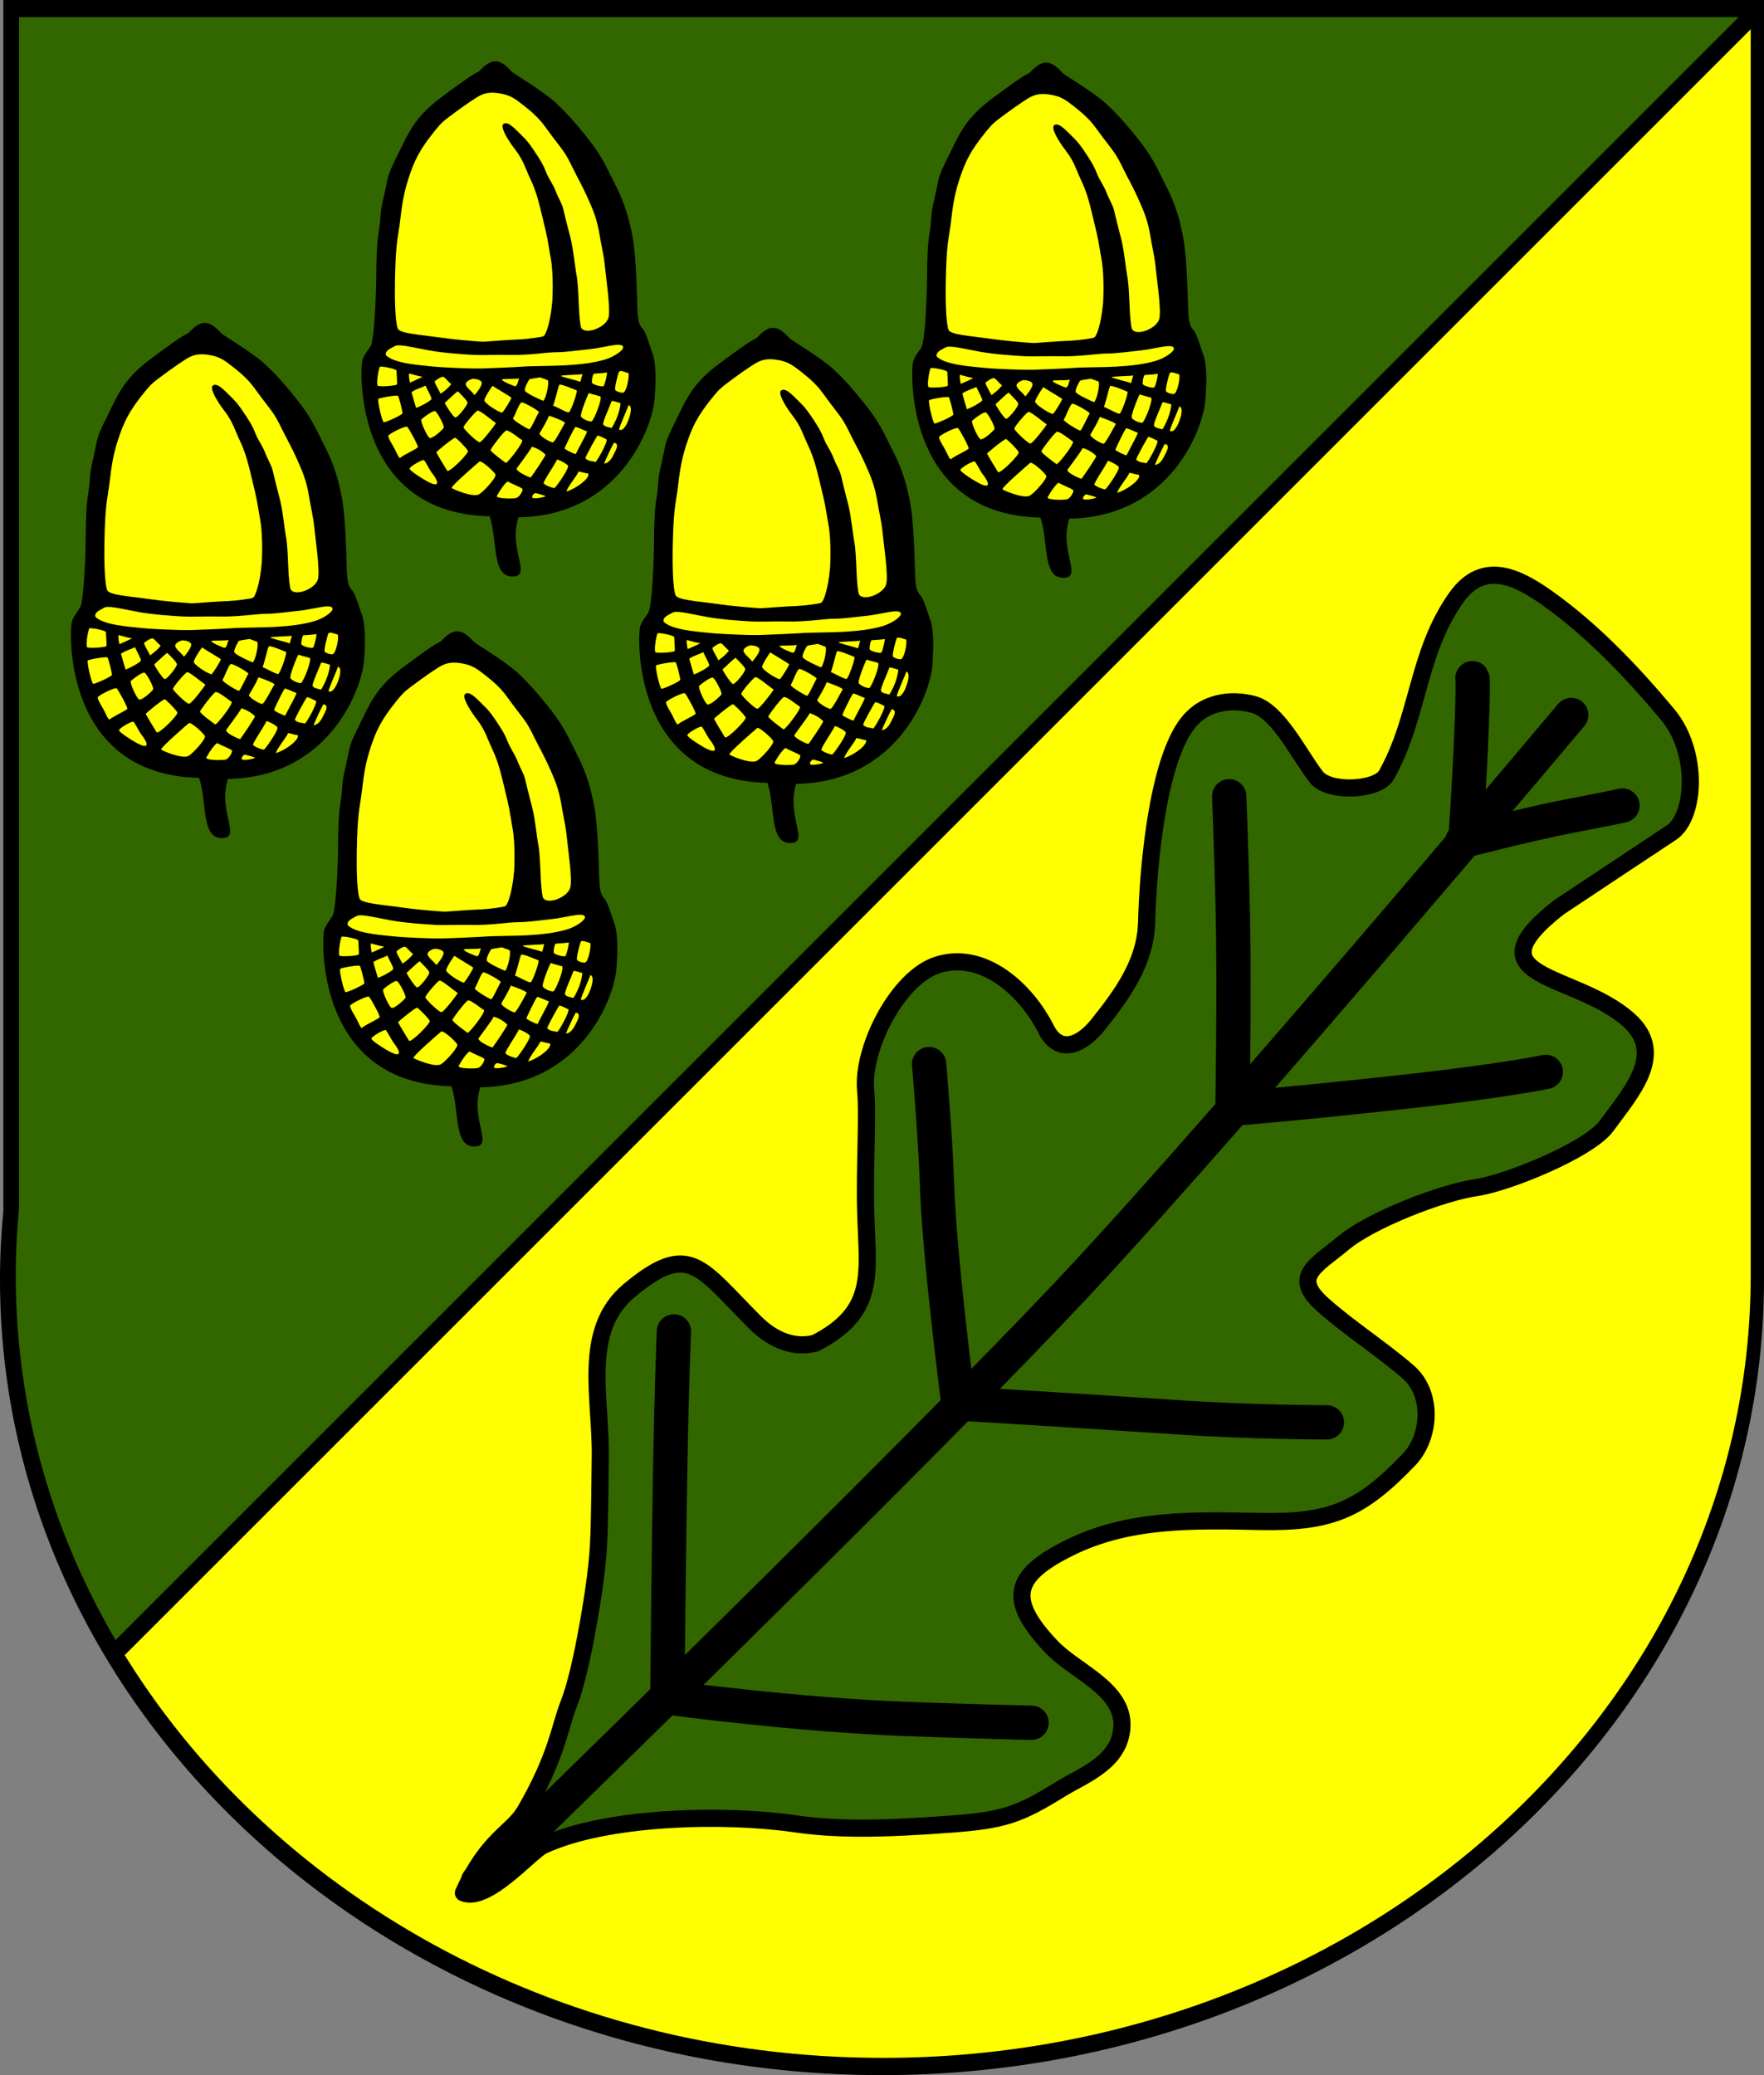
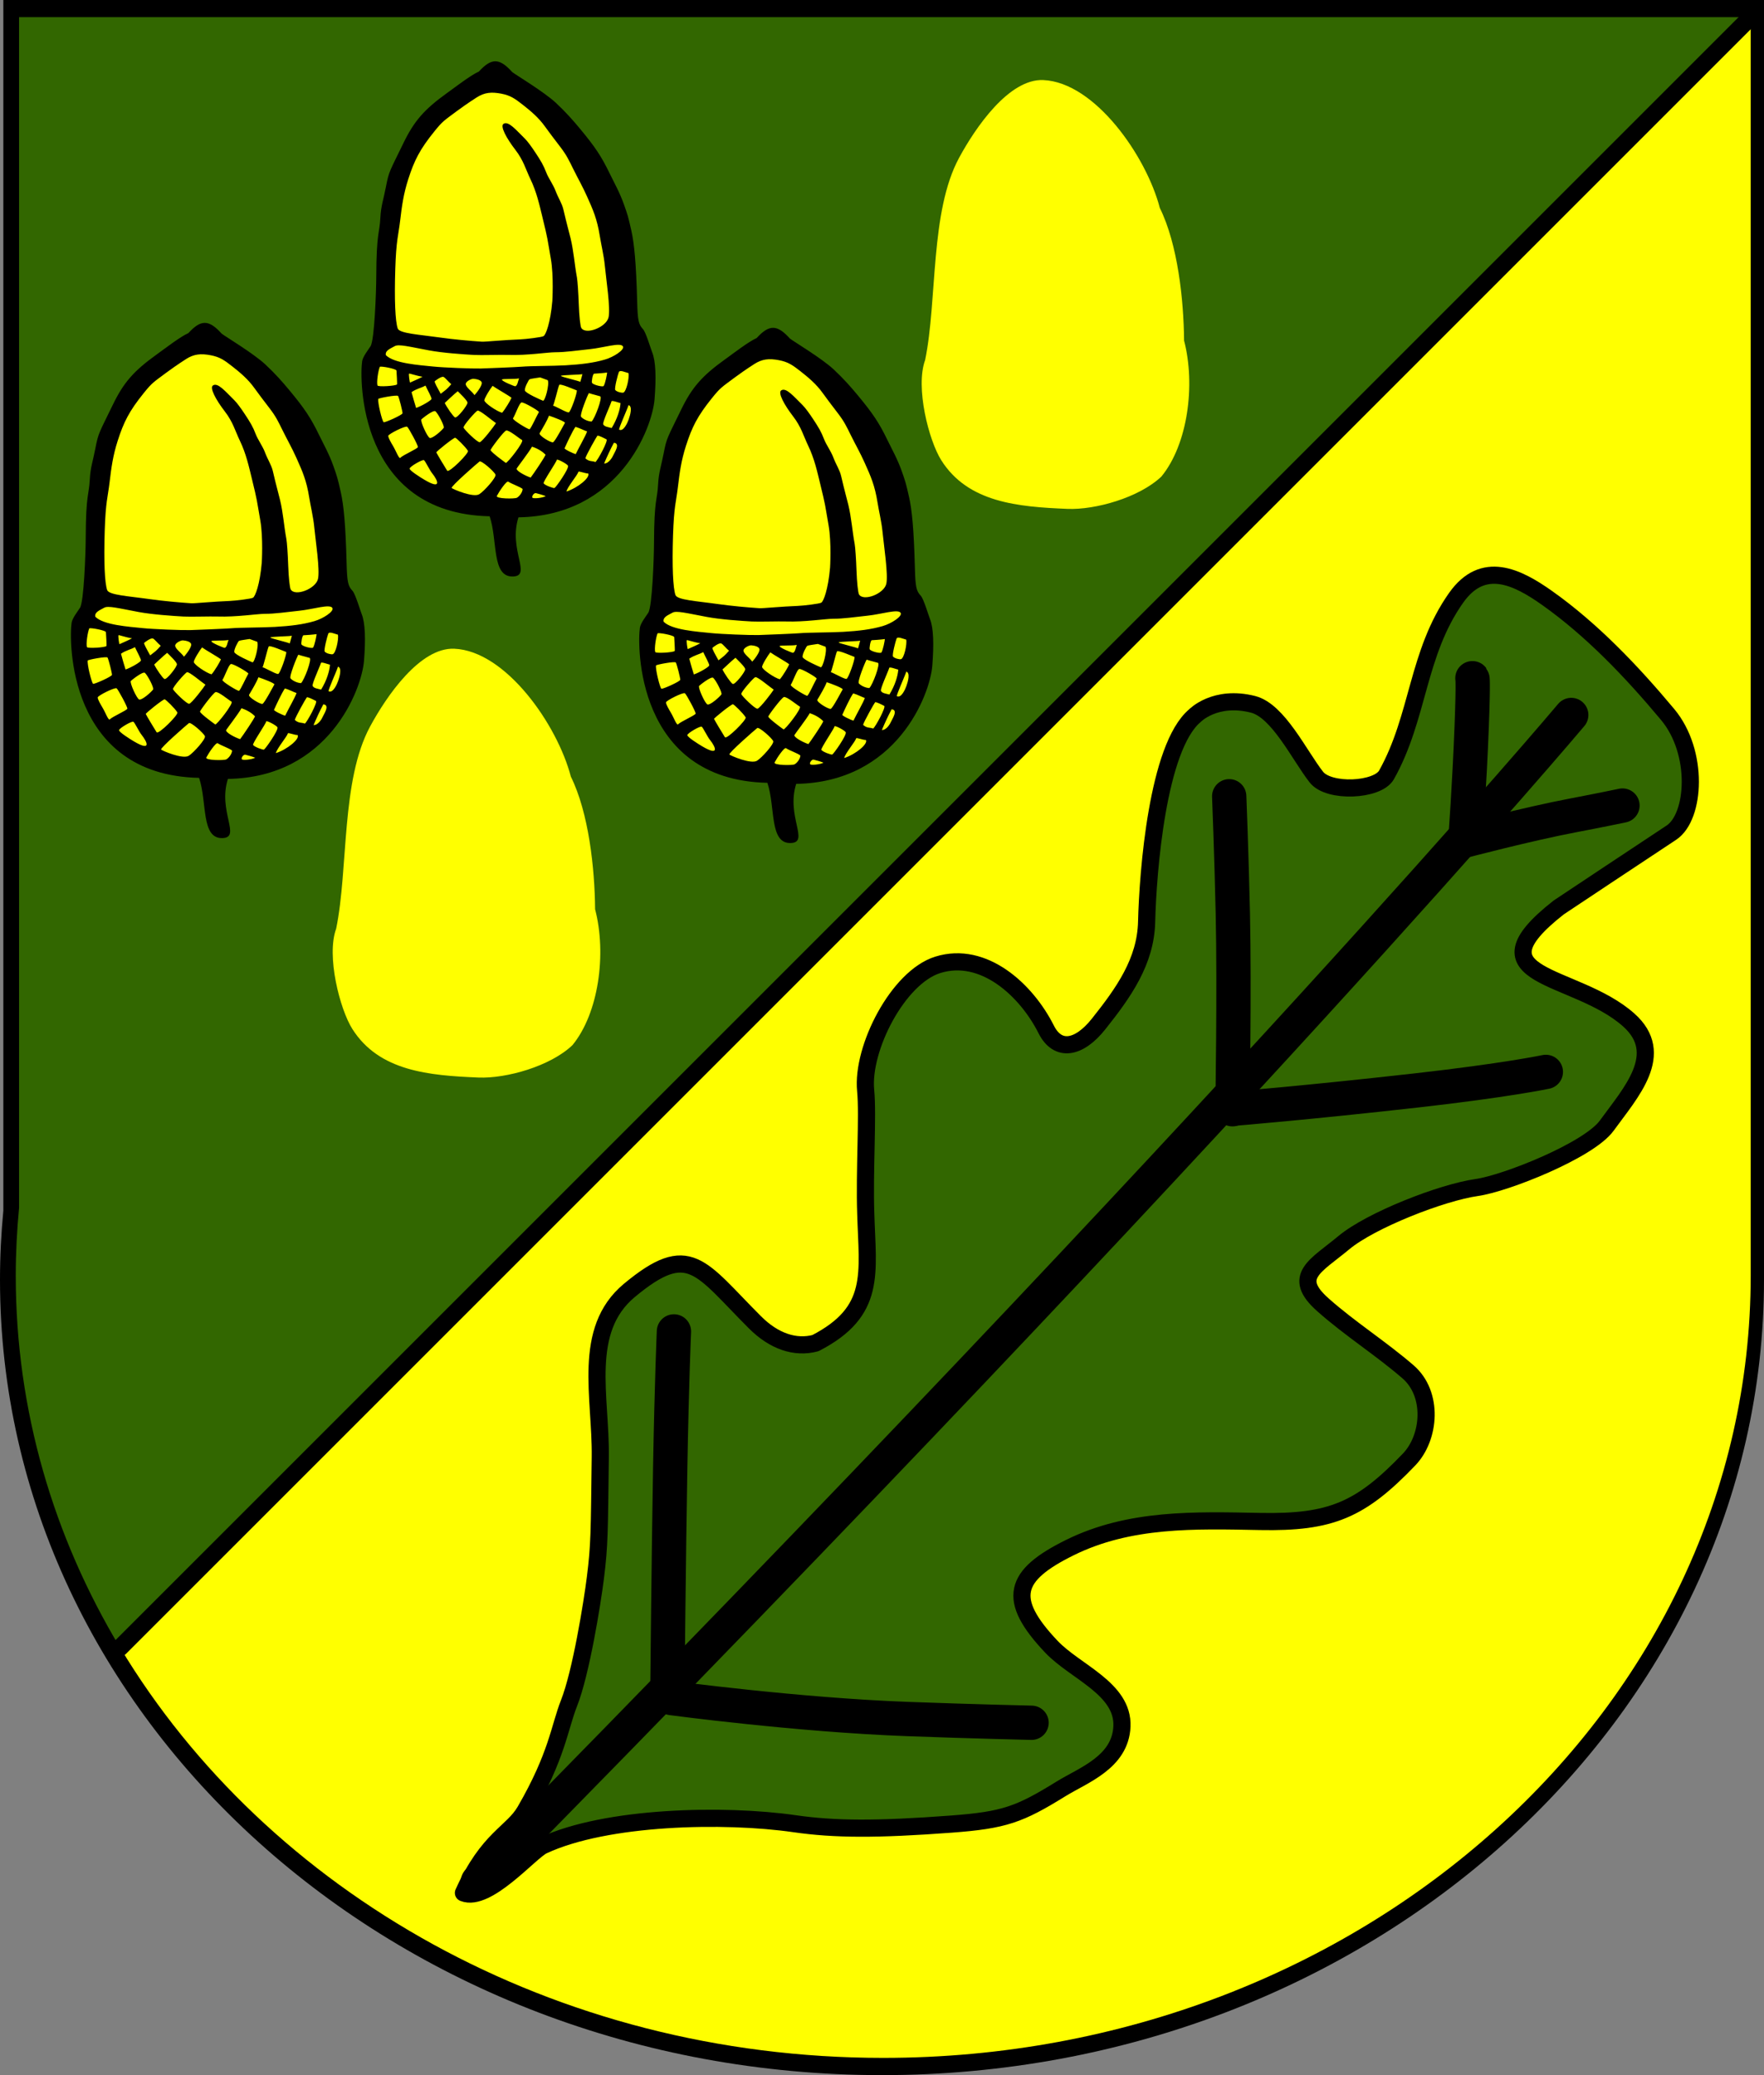
<svg xmlns="http://www.w3.org/2000/svg" version="1.0" width="514.25" height="605" id="svg3209">
  <rect width="100%" height="100%" fill="#808080" stroke="none" />
  <defs id="defs3211" />
  <g transform="translate(-74.304,-64.148)" id="layer1">
    <path d="M 75.28,64.148 L 75.28,417.096 C 74.647,423.731 74.304,430.45 74.304,437.231 C 74.304,565.249 189.496,669.148 331.429,669.148 C 473.362,669.148 588.554,565.249 588.554,437.231 L 588.554,64.148 L 75.28,64.148 z" id="path3375" style="fill:#000000;fill-opacity:1;fill-rule:nonzero;stroke:none;stroke-width:5;stroke-linecap:round;stroke-linejoin:round;stroke-miterlimit:4;stroke-dasharray:none;stroke-opacity:1" />
    <path d="M 584.679,69.148 L 79.866,69.148 L 79.866,416.273 C 79.243,422.798 78.897,429.415 78.897,436.085 C 78.897,475.336 89.92,512.26 109.304,544.523 L 584.679,69.148 z" id="path3378" style="fill:#326700;fill-opacity:1;fill-rule:nonzero;stroke:none;stroke-width:5;stroke-linecap:round;stroke-linejoin:round;stroke-miterlimit:4;stroke-dasharray:none;stroke-opacity:1" />
    <path d="M 584.679,69.092 L 109.304,544.467 C 152.101,615.7 235.692,664.123 331.772,664.123 C 471.369,664.123 584.679,561.94 584.679,436.029 L 584.679,69.092 z" id="path3253" style="fill:#ffff00;fill-opacity:1;fill-rule:nonzero;stroke:none;stroke-width:5;stroke-linecap:round;stroke-linejoin:round;stroke-miterlimit:4;stroke-dasharray:none;stroke-opacity:1" />
    <path d="M 109.304,544.523 C 584.47,69.356 584.47,69.356 584.47,69.356" id="path3352" style="fill:none;fill-rule:evenodd;stroke:#000000;stroke-width:5;stroke-linecap:round;stroke-linejoin:round;stroke-miterlimit:4;stroke-dasharray:none;stroke-opacity:1" />
    <path d="M 209.408,616.019 C 216.638,599.958 223.642,598.6 227.409,592.1 C 236.738,576.001 237.37,567.83 240.181,560.723 C 243.683,551.87 246.951,531.506 247.869,524.206 C 249.098,514.429 249.011,510.985 249.302,488.917 C 249.532,471.464 243.847,451.96 257.773,440.37 C 275.291,425.793 278.309,433.61 294.431,449.708 C 299.916,455.185 306.127,457.315 312.029,455.734 C 329.925,446.478 327.184,435.465 326.693,417.943 C 326.266,405.608 327.377,389.391 326.663,382.072 C 325.466,369.815 336.093,349.053 347.705,345.442 C 361.09,341.28 373.551,352.819 379.3,364.273 C 382.685,371.016 388.876,369.848 394.55,362.717 C 401.836,353.558 408.295,344.518 408.574,332.898 C 408.924,318.376 411.733,282.025 422.608,272.834 C 422.608,272.834 428.493,266.675 439.599,269.495 C 446.944,271.36 453.074,284.327 458.056,290.71 C 461.679,295.353 475.904,294.699 478.504,290.066 C 487.982,273.183 487.353,254.607 498.824,238.409 C 506.644,227.366 516.574,232.287 525.352,238.511 C 538.33,247.711 549.91,259.823 560.462,272.456 C 569.665,283.472 568.515,302.278 561.566,306.897 C 546.456,316.941 539.644,321.4 528.705,328.717 C 502.01,349.663 533.418,347.586 549.078,361.48 C 560.255,371.396 549.646,382.745 542.714,392.318 C 537.494,399.528 513.279,409.168 504.841,410.362 C 494.549,411.819 473.911,419.909 466.075,426.442 C 457.92,433.242 450.67,436.282 459.92,444.519 C 467.816,451.552 476.79,457.185 484.788,464.11 C 492.243,470.564 491.244,483.241 485.102,489.654 C 470.968,504.413 462.313,508.131 441.668,507.734 C 422.625,507.367 403.601,506.755 386.234,515.327 C 369.739,523.469 367.653,530.361 380.817,544.258 C 387.778,551.607 401.846,556.454 401.376,567.485 C 400.93,577.954 390.095,581.684 383.588,585.709 C 371.511,593.18 367.07,594.814 351.596,595.966 C 329.793,597.589 317.676,597.537 305.878,595.84 C 285.493,592.907 251.058,593.584 232.564,602.23 C 228.876,603.954 216.343,618.806 209.408,616.019 z" id="path2463" style="fill:#326700;fill-opacity:1;stroke:#000000;stroke-width:5;stroke-linecap:round;stroke-linejoin:round;stroke-miterlimit:4;stroke-dasharray:none;stroke-opacity:1" />
-     <path d="M 213.616,612.737 C 213.616,612.737 342.776,487.382 390,436.608 C 437.225,385.833 532.36,272.599 532.36,272.599" id="path3422" style="fill:none;fill-rule:evenodd;stroke:#000000;stroke-width:10;stroke-linecap:round;stroke-linejoin:round;stroke-miterlimit:4;stroke-dasharray:none;stroke-opacity:1" />
+     <path d="M 213.616,612.737 C 437.225,385.833 532.36,272.599 532.36,272.599" id="path3422" style="fill:none;fill-rule:evenodd;stroke:#000000;stroke-width:10;stroke-linecap:round;stroke-linejoin:round;stroke-miterlimit:4;stroke-dasharray:none;stroke-opacity:1" />
    <path d="M 268.863,557.117 C 268.863,557.117 269.249,516.973 269.687,492.044 C 270.13,466.862 270.773,452.318 270.773,452.318" id="path3424" style="fill:none;fill-rule:evenodd;stroke:#000000;stroke-width:10;stroke-linecap:round;stroke-linejoin:round;stroke-miterlimit:4;stroke-dasharray:none;stroke-opacity:1" />
    <path d="M 375.028,566.421 C 375.028,566.421 357.692,566.023 338.805,565.324 C 306.876,564.143 270.067,559.218 270.067,559.218" id="path3426" style="fill:none;fill-rule:evenodd;stroke:#000000;stroke-width:10;stroke-linecap:round;stroke-linejoin:round;stroke-miterlimit:4;stroke-dasharray:none;stroke-opacity:1" />
-     <path d="M 461.124,478.837 C 461.124,478.837 438.927,478.785 418.526,477.416 C 389.278,475.454 354.484,473.382 354.484,473.382" id="path3428" style="fill:none;fill-rule:evenodd;stroke:#000000;stroke-width:10;stroke-linecap:round;stroke-linejoin:round;stroke-miterlimit:4;stroke-dasharray:none;stroke-opacity:1" />
-     <path d="M 353.759,473.687 C 353.759,473.687 348.135,431.05 347.454,409.077 C 347.069,396.66 345.161,374.377 345.161,374.377" id="path3430" style="fill:none;fill-rule:evenodd;stroke:#000000;stroke-width:10;stroke-linecap:round;stroke-linejoin:round;stroke-miterlimit:4;stroke-dasharray:none;stroke-opacity:1" />
    <path d="M 433.591,387.547 C 433.591,387.547 434.195,352.546 433.708,330.567 C 433.323,313.214 432.649,296.297 432.649,296.297" id="path2410" style="fill:none;fill-rule:evenodd;stroke:#000000;stroke-width:10;stroke-linecap:round;stroke-linejoin:round;stroke-miterlimit:4;stroke-dasharray:none;stroke-opacity:1" />
    <path d="M 524.956,376.659 C 524.956,376.659 513.345,379.126 487,382.089 C 455.176,385.669 434.226,387.365 434.226,387.365" id="path2412" style="fill:none;fill-rule:evenodd;stroke:#000000;stroke-width:10;stroke-linecap:round;stroke-linejoin:round;stroke-miterlimit:4;stroke-dasharray:none;stroke-opacity:1" />
    <path d="M 501.516,308.719 C 501.516,308.719 502.671,293.327 503.336,275.979 C 503.86,262.292 503.549,261.878 503.549,261.878" id="path2414" style="fill:none;fill-rule:evenodd;stroke:#000000;stroke-width:10;stroke-linecap:round;stroke-linejoin:round;stroke-miterlimit:4;stroke-dasharray:none;stroke-opacity:1" />
    <path d="M 547.295,299.005 C 547.295,299.005 541.166,300.302 532.982,301.856 C 519.526,304.412 500.581,309.419 500.581,309.419" id="path2416" style="fill:none;fill-rule:evenodd;stroke:#000000;stroke-width:10;stroke-linecap:round;stroke-linejoin:round;stroke-miterlimit:4;stroke-dasharray:none;stroke-opacity:1" />
    <g transform="matrix(0.707,0,0,0.707,338.868,62.853)" id="g4910">
      <path d="M -339.649,257.623 C -334.54,232.671 -337.71,196.53 -325.636,174.213 C -318.895,161.753 -305.091,141.572 -290.937,142.183 C -269.56,143.106 -248.388,173.723 -242.892,194.898 C -235.484,209.851 -233.015,232.929 -232.883,249.616 C -228.082,267.996 -231.406,292.494 -242.225,305.668 C -251.422,314.432 -269.594,319.473 -280.925,319.014 C -301.504,318.179 -321.965,316.388 -332.982,298.987 C -338.123,290.868 -343.781,268.866 -339.649,257.623 z" id="path4912" style="fill:#ffff00;fill-opacity:1;fill-rule:evenodd;stroke:none;stroke-width:1px;stroke-linecap:butt;stroke-linejoin:miter;stroke-opacity:1" />
      <path d="M -344.677,258.623 C -344.388,256.769 -342.246,254.042 -341.234,252.496 C -339.597,249.995 -338.885,229.874 -338.864,223.828 C -338.798,205.208 -337.513,206.309 -337.172,199.474 C -336.927,194.574 -335.882,191.996 -334.884,186.756 C -333.638,180.213 -333.325,180.402 -327.723,168.828 C -323.252,159.592 -319.089,154.809 -309.592,147.999 C -306.252,145.605 -299.906,140.682 -296.543,139.202 C -291.36,133.546 -288.112,133.528 -282.798,139.429 C -281.321,140.592 -269.592,147.638 -264.81,152.106 C -260.627,156.014 -257.747,159.31 -254.854,162.791 C -248.609,170.302 -246.012,174.229 -242.627,181.219 C -240.76,185.075 -238.471,189.061 -236.692,194.128 C -235.212,198.342 -235.017,198.872 -233.69,204.792 C -232.514,210.035 -231.713,217.841 -231.292,233.891 C -231.084,241.816 -230.738,243.467 -228.871,245.455 C -227.672,246.731 -225.716,253.447 -225.122,254.906 C -223.577,258.704 -223.412,265.557 -224.116,274.344 C -225.071,286.274 -238.726,322.379 -280.235,323.04 C -284.464,336.406 -274.576,347.173 -282.473,347.438 C -291.4,347.739 -288.727,332.584 -292.116,322.605 C -346.467,321.443 -345.765,265.585 -344.677,258.623 z M -254.786,267.2 C -254.779,267.53 -253.749,263.687 -253.875,263.964 C -254.001,264.241 -262.651,264.32 -262.727,264.707 C -262.802,265.094 -254.793,266.869 -254.786,267.2 z M -249.041,263.801 C -249.624,263.801 -250.165,267.235 -249.889,267.603 C -249.197,268.523 -245.455,269.344 -245.117,268.887 C -244.447,267.98 -243.675,263.88 -243.675,263.33 C -244.831,263.515 -248.459,263.801 -249.041,263.801 z M -247.699,289.409 C -248.015,289.726 -252.301,297.328 -252.65,298.703 C -251.057,300.198 -249.808,299.68 -248.498,300.236 C -247.433,299.386 -243.128,291.323 -243.933,290.894 C -244.844,290.408 -247.382,289.092 -247.699,289.409 z M -265.376,310.949 C -264.741,310.666 -259.436,303.083 -259.787,301.811 C -259.991,301.068 -264.362,298.793 -264.43,299.315 C -264.559,300.306 -270.259,308.479 -269.843,309.044 C -269.198,309.921 -265.728,311.107 -265.376,310.949 z M -269.091,297.179 C -269.975,296.271 -271.776,294.823 -274.646,293.897 C -275.708,295.941 -280.932,302.68 -280.982,302.958 C -281.149,303.889 -277.424,305.917 -275.198,306.638 C -274.214,305.411 -268.823,297.454 -269.091,297.179 z M -271.52,288.377 C -271.795,289.4 -266.94,292.269 -266.019,292.116 C -265.22,291.983 -261.27,284.37 -261.083,284.119 C -260.71,283.618 -265.956,281.656 -267.644,281.121 C -268.316,282.972 -270.213,286.192 -271.52,288.377 z M -263.411,268.431 C -263.895,269.253 -265.858,277.952 -266.116,277.102 C -266.363,276.288 -260.165,280.161 -259.434,279.73 C -258.62,279.251 -256.107,272.202 -256.153,270.716 C -257.036,270.416 -263.002,267.739 -263.411,268.431 z M -270.121,274.956 C -269.296,275.273 -267.378,268.161 -268.136,266.492 C -268.957,266.198 -269.946,265.835 -271.286,265.336 C -272.813,265.587 -275.2,265.871 -275.657,266.112 C -276.006,266.297 -277.789,269.607 -277.589,270.722 C -277.395,271.808 -270.946,274.639 -270.121,274.956 z M -271.8,279.632 C -271.576,279.254 -278.06,275.428 -278.975,275.668 C -279.928,275.918 -281.404,280.514 -282.48,282.208 C -282.865,282.814 -276.128,286.891 -275.649,286.723 C -275.049,286.398 -272.695,281.143 -271.8,279.632 z M -296.375,313.495 C -294.412,312.281 -289.206,306.51 -289.72,305.395 C -290.357,304.015 -295.54,299.476 -296.299,300.024 C -296.983,300.517 -308.292,310.376 -307.773,310.937 C -307.355,311.389 -298.823,315.065 -296.375,313.495 z M -284.424,308.332 C -285.161,307.842 -288.215,312.425 -289.124,314.19 C -289.754,315.412 -281.79,315.485 -280.873,314.965 C -279.726,314.315 -278.523,312.591 -278.523,311.332 C -279.608,310.422 -282.963,309.303 -284.424,308.332 z M -285.465,300.571 C -284.93,300.94 -277.677,291.723 -278.772,291.147 C -279.814,290.599 -284.115,286.938 -285.308,287.239 C -286.237,287.473 -291.924,295.003 -291.741,295.355 C -291.169,296.448 -286.028,300.183 -285.465,300.571 z M -289.505,284.184 C -291.226,283.037 -296.183,278.735 -297.129,279.041 C -297.781,279.252 -303.197,285.325 -302.861,286.064 C -302.417,287.038 -297.256,292.105 -296.227,292.061 C -295.256,292.019 -289.986,285.073 -289.505,284.184 z M -294.303,274.79 C -294.291,275.859 -289.093,279.397 -286.971,279.914 C -285.626,278.359 -283.503,274.768 -283.101,273.73 C -284.35,272.735 -289.694,269.72 -290.894,268.81 C -291.848,269.954 -294.314,273.934 -294.303,274.79 z M -301.253,275.708 C -301.417,274.737 -304.114,272.205 -305.271,271.039 C -307.076,272.464 -309.425,274.804 -310.624,275.874 C -309.75,277.72 -307.165,281.45 -306.411,281.833 C -305.488,282.302 -301.089,276.678 -301.253,275.708 z M -301.968,268.143 C -301.835,269.514 -299.473,270.992 -298.362,272.636 C -296.861,271.041 -295.19,268.485 -295.372,267.516 C -295.597,266.314 -297.77,265.989 -298.788,265.909 C -299.634,265.842 -302.077,267.018 -301.968,268.143 z M -309.625,303.802 C -308.921,304.891 -300.531,296.551 -301.073,295.612 C -301.98,294.041 -305.93,290.193 -306.335,290.213 C -307.093,290.251 -314.236,295.981 -314.104,296.264 C -313.704,297.12 -310.328,302.713 -309.625,303.802 z M -314.742,266.926 C -315.028,267.223 -313.613,269.702 -312.279,272.09 C -310.038,270.332 -309.939,270.431 -307.932,268.137 C -309.422,266.879 -310.272,265.597 -311.094,265.154 C -311.915,264.711 -314.456,266.629 -314.742,266.926 z M -318.56,268.702 C -320.591,269.816 -322.17,269.938 -324.32,271.414 C -323.75,273.538 -323.004,276.165 -322.436,277.921 C -320.041,277.099 -316.305,274.874 -316.091,274.235 C -315.919,273.723 -317.739,270.542 -318.56,268.702 z M -324.919,267.462 C -322.757,266.461 -322.101,266.269 -319.772,265.067 C -322.678,264.59 -325.142,263.606 -325.346,263.789 C -325.576,263.997 -325.092,267.542 -324.919,267.462 z M -338.361,268.662 C -338.126,269.332 -330.829,268.85 -330.32,268.235 C -330.171,268.055 -330.484,263.363 -330.526,262.545 C -330.566,261.742 -337.207,260.556 -337.399,260.986 C -338.062,262.47 -338.802,267.404 -338.361,268.662 z M -329.852,273.001 C -330.172,272.405 -337.948,273.861 -338.03,274.214 C -338.361,275.639 -336.453,283.348 -335.824,283.809 C -335.425,284.101 -328.058,280.821 -328.035,280.116 C -328.012,279.379 -329.405,273.833 -329.852,273.001 z M -328.943,298.484 C -327.7,297.259 -321.929,294.815 -321.697,294.07 C -321.52,293.499 -325.569,286.024 -326.117,285.684 C -326.922,285.186 -333.849,288.686 -333.912,289.426 C -333.979,290.2 -332.595,292.538 -332.038,293.454 C -330.718,295.623 -329.525,299.057 -328.943,298.484 z M -319.174,299.485 C -319.739,299.008 -325.073,302.132 -325.123,302.935 C -325.171,303.698 -320.901,306.433 -318.934,307.591 C -311.865,311.751 -313.307,308.034 -315.803,304.887 C -316.969,303.417 -318.512,300.045 -319.174,299.485 z M -316.768,290.32 C -315.564,290.553 -311.801,287.215 -311.068,286.148 C -310.643,285.529 -313.178,280.538 -314.424,279.327 C -315.264,278.51 -320.027,282.391 -320.24,282.621 C -320.869,283.298 -317.713,290.138 -316.768,290.32 z M -334.911,256.156 C -331.538,259.597 -321.109,260.257 -315.426,260.848 C -311.133,261.294 -299.442,261.759 -295.744,261.67 C -294.197,261.633 -281.309,261.118 -279.097,260.933 C -274.761,260.57 -266.447,260.668 -260.84,260.348 C -254.391,259.981 -249.285,259.353 -244.551,257.97 C -240.907,256.906 -236.448,253.977 -237.14,252.576 C -238.042,250.749 -245.082,253.091 -250.716,253.675 C -256.28,254.252 -260.619,254.954 -265.113,254.965 C -268.302,254.973 -276.76,256.33 -284.439,256.069 C -287.466,255.966 -295.658,256.235 -298.518,256.077 C -303.021,255.829 -311.486,255.244 -317.087,254.198 C -325.305,252.662 -329.631,251.514 -331.248,252.447 C -332.884,253.391 -335.321,254.231 -334.911,256.156 z M -330.024,245.146 C -329.319,247.233 -321.184,247.656 -312.369,248.913 C -307.184,249.652 -300.055,250.302 -295.268,250.608 C -294.096,250.683 -286.077,249.893 -279.552,249.654 C -277.353,249.573 -270.59,248.788 -269.854,248.302 C -268.956,247.71 -267.061,242.968 -266.267,233.869 C -266.267,233.869 -265.636,223.556 -266.878,216.44 C -268.412,207.647 -268.004,208.824 -270.435,198.897 C -271.542,194.373 -272.714,188.922 -275.305,183.55 C -277.227,179.563 -278.139,175.861 -281.478,171.532 C -285.264,166.624 -287.802,161.785 -286.434,160.804 C -284.415,159.358 -281.131,163.42 -277.662,166.793 C -276.476,167.946 -274.839,170.221 -273.261,172.609 C -271.059,175.943 -269.9,177.827 -268.747,180.896 C -267.976,182.947 -265.854,185.978 -265.046,188.128 C -263.764,191.54 -262.308,193.482 -261.692,196.146 C -260.193,202.619 -259.569,204.519 -258.741,207.963 C -257.429,213.416 -257.133,218.638 -256.116,224.146 C -255.862,225.521 -255.521,230.489 -255.361,235.185 C -255.201,239.882 -254.733,244.27 -254.322,244.935 C -252.485,247.907 -244.12,244.699 -243.099,240.631 C -242.191,237.013 -244.108,224.66 -244.678,218.737 C -245.011,215.287 -246.193,210.175 -246.692,207.031 C -247.812,199.966 -249.468,196.264 -252.004,190.613 C -253.835,186.531 -255.723,183.266 -257.633,179.401 C -259.476,175.673 -260.359,173.735 -262.911,170.385 C -265.975,166.363 -267.425,164.498 -269.352,161.802 C -271.947,158.171 -275.262,155.414 -278.403,152.946 C -281.711,150.347 -283.562,149.05 -287.306,148.331 C -291.461,147.532 -294.282,147.851 -297.459,149.882 C -301.005,152.149 -304.225,154.458 -305.716,155.571 C -311.018,159.529 -311.463,159.623 -314.925,163.91 C -320.981,171.41 -323.226,175.952 -325.698,183.675 C -327.652,189.778 -328.289,194.535 -329.051,200.958 C -329.735,206.716 -330.644,208.624 -331.026,220.646 C -331.435,233.5 -331.031,242.159 -330.024,245.146 z M -260.438,312.395 C -255.611,310.814 -250.483,306.514 -251.505,304.934 C -252.703,304.985 -255.394,303.843 -255.509,304.268 C -255.878,305.625 -260.076,310.512 -260.438,312.395 z M -268.978,314.295 C -270.126,313.843 -272.188,313.245 -273.073,313.049 C -273.696,312.911 -274.796,314.16 -274.523,314.881 C -274.29,315.497 -270.246,315.039 -268.978,314.295 z M -244.911,300.828 C -242.982,300.935 -241.442,298.155 -241.153,297.46 C -240.711,296.399 -238.019,292.538 -240.884,292.284 C -242.331,294.968 -243.903,298.434 -244.911,300.828 z M -234.826,276.755 C -235.503,278.81 -238.953,286.345 -238.719,286.881 C -236.911,287.827 -235.266,284.014 -234.8,282.716 C -234.112,280.798 -233.149,277.266 -234.826,276.755 z M -256.629,296.986 C -255.408,294.408 -252.511,289.405 -251.929,287.622 C -253.137,287.231 -254.998,286.213 -256.717,285.726 C -257.865,287.214 -260.563,293.076 -261.213,294.542 C -261.397,294.958 -257.552,296.754 -256.629,296.986 z M -234.871,263.561 C -236.31,263.19 -238.423,262.143 -238.847,263.15 C -239.229,264.059 -240.774,269.969 -240.308,270.538 C -239.67,271.318 -237.714,271.749 -237.053,271.628 C -235.773,271.394 -234.445,265.428 -234.871,263.561 z M -241.796,286.205 C -239.491,282.467 -238.298,278.482 -238.143,275.942 C -239.399,275.577 -241.742,274.718 -241.872,275.221 C -242.187,276.445 -245.666,283.872 -245.29,284.677 C -244.823,285.679 -243.278,285.818 -241.796,286.205 z M -250.067,283.536 C -248.657,282.126 -245.45,273.522 -246.541,273.132 C -247.291,272.864 -249.556,272.357 -251.199,271.818 C -251.744,272.658 -255.087,280.825 -254.398,281.606 C -253.59,282.523 -251.684,283.473 -250.067,283.536 z M -279.985,265.736 C -281.729,266.163 -286.755,265.803 -287.038,266.229 C -287.404,266.78 -281.774,269.104 -281.522,268.997 C -280.577,268.597 -280.499,267.031 -279.985,265.736 z" id="path4914" style="fill:#000000" />
    </g>
    <g transform="matrix(0.707,0,0,0.707,504.539,64.294)" id="g2414">
      <path d="M -339.649,257.623 C -334.54,232.671 -337.71,196.53 -325.636,174.213 C -318.895,161.753 -305.091,141.572 -290.937,142.183 C -269.56,143.106 -248.388,173.723 -242.892,194.898 C -235.484,209.851 -233.015,232.929 -232.883,249.616 C -228.082,267.996 -231.406,292.494 -242.225,305.668 C -251.422,314.432 -269.594,319.473 -280.925,319.014 C -301.504,318.179 -321.965,316.388 -332.982,298.987 C -338.123,290.868 -343.781,268.866 -339.649,257.623 z" id="path2417" style="fill:#ffff00;fill-opacity:1;fill-rule:evenodd;stroke:none;stroke-width:1px;stroke-linecap:butt;stroke-linejoin:miter;stroke-opacity:1" />
      <path d="M -344.677,258.623 C -344.388,256.769 -342.246,254.042 -341.234,252.496 C -339.597,249.995 -338.885,229.874 -338.864,223.828 C -338.798,205.208 -337.513,206.309 -337.172,199.474 C -336.927,194.574 -335.882,191.996 -334.884,186.756 C -333.638,180.213 -333.325,180.402 -327.723,168.828 C -323.252,159.592 -319.089,154.809 -309.592,147.999 C -306.252,145.605 -299.906,140.682 -296.543,139.202 C -291.36,133.546 -288.112,133.528 -282.798,139.429 C -281.321,140.592 -269.592,147.638 -264.81,152.106 C -260.627,156.014 -257.747,159.31 -254.854,162.791 C -248.609,170.302 -246.012,174.229 -242.627,181.219 C -240.76,185.075 -238.471,189.061 -236.692,194.128 C -235.212,198.342 -235.017,198.872 -233.69,204.792 C -232.514,210.035 -231.713,217.841 -231.292,233.891 C -231.084,241.816 -230.738,243.467 -228.871,245.455 C -227.672,246.731 -225.716,253.447 -225.122,254.906 C -223.577,258.704 -223.412,265.557 -224.116,274.344 C -225.071,286.274 -238.726,322.379 -280.235,323.04 C -284.464,336.406 -274.576,347.173 -282.473,347.438 C -291.4,347.739 -288.727,332.584 -292.116,322.605 C -346.467,321.443 -345.765,265.585 -344.677,258.623 z M -254.786,267.2 C -254.779,267.53 -253.749,263.687 -253.875,263.964 C -254.001,264.241 -262.651,264.32 -262.727,264.707 C -262.802,265.094 -254.793,266.869 -254.786,267.2 z M -249.041,263.801 C -249.624,263.801 -250.165,267.235 -249.889,267.603 C -249.197,268.523 -245.455,269.344 -245.117,268.887 C -244.447,267.98 -243.675,263.88 -243.675,263.33 C -244.831,263.515 -248.459,263.801 -249.041,263.801 z M -247.699,289.409 C -248.015,289.726 -252.301,297.328 -252.65,298.703 C -251.057,300.198 -249.808,299.68 -248.498,300.236 C -247.433,299.386 -243.128,291.323 -243.933,290.894 C -244.844,290.408 -247.382,289.092 -247.699,289.409 z M -265.376,310.949 C -264.741,310.666 -259.436,303.083 -259.787,301.811 C -259.991,301.068 -264.362,298.793 -264.43,299.315 C -264.559,300.306 -270.259,308.479 -269.843,309.044 C -269.198,309.921 -265.728,311.107 -265.376,310.949 z M -269.091,297.179 C -269.975,296.271 -271.776,294.823 -274.646,293.897 C -275.708,295.941 -280.932,302.68 -280.982,302.958 C -281.149,303.889 -277.424,305.917 -275.198,306.638 C -274.214,305.411 -268.823,297.454 -269.091,297.179 z M -271.52,288.377 C -271.795,289.4 -266.94,292.269 -266.019,292.116 C -265.22,291.983 -261.27,284.37 -261.083,284.119 C -260.71,283.618 -265.956,281.656 -267.644,281.121 C -268.316,282.972 -270.213,286.192 -271.52,288.377 z M -263.411,268.431 C -263.895,269.253 -265.858,277.952 -266.116,277.102 C -266.363,276.288 -260.165,280.161 -259.434,279.73 C -258.62,279.251 -256.107,272.202 -256.153,270.716 C -257.036,270.416 -263.002,267.739 -263.411,268.431 z M -270.121,274.956 C -269.296,275.273 -267.378,268.161 -268.136,266.492 C -268.957,266.198 -269.946,265.835 -271.286,265.336 C -272.813,265.587 -275.2,265.871 -275.657,266.112 C -276.006,266.297 -277.789,269.607 -277.589,270.722 C -277.395,271.808 -270.946,274.639 -270.121,274.956 z M -271.8,279.632 C -271.576,279.254 -278.06,275.428 -278.975,275.668 C -279.928,275.918 -281.404,280.514 -282.48,282.208 C -282.865,282.814 -276.128,286.891 -275.649,286.723 C -275.049,286.398 -272.695,281.143 -271.8,279.632 z M -296.375,313.495 C -294.412,312.281 -289.206,306.51 -289.72,305.395 C -290.357,304.015 -295.54,299.476 -296.299,300.024 C -296.983,300.517 -308.292,310.376 -307.773,310.937 C -307.355,311.389 -298.823,315.065 -296.375,313.495 z M -284.424,308.332 C -285.161,307.842 -288.215,312.425 -289.124,314.19 C -289.754,315.412 -281.79,315.485 -280.873,314.965 C -279.726,314.315 -278.523,312.591 -278.523,311.332 C -279.608,310.422 -282.963,309.303 -284.424,308.332 z M -285.465,300.571 C -284.93,300.94 -277.677,291.723 -278.772,291.147 C -279.814,290.599 -284.115,286.938 -285.308,287.239 C -286.237,287.473 -291.924,295.003 -291.741,295.355 C -291.169,296.448 -286.028,300.183 -285.465,300.571 z M -289.505,284.184 C -291.226,283.037 -296.183,278.735 -297.129,279.041 C -297.781,279.252 -303.197,285.325 -302.861,286.064 C -302.417,287.038 -297.256,292.105 -296.227,292.061 C -295.256,292.019 -289.986,285.073 -289.505,284.184 z M -294.303,274.79 C -294.291,275.859 -289.093,279.397 -286.971,279.914 C -285.626,278.359 -283.503,274.768 -283.101,273.73 C -284.35,272.735 -289.694,269.72 -290.894,268.81 C -291.848,269.954 -294.314,273.934 -294.303,274.79 z M -301.253,275.708 C -301.417,274.737 -304.114,272.205 -305.271,271.039 C -307.076,272.464 -309.425,274.804 -310.624,275.874 C -309.75,277.72 -307.165,281.45 -306.411,281.833 C -305.488,282.302 -301.089,276.678 -301.253,275.708 z M -301.968,268.143 C -301.835,269.514 -299.473,270.992 -298.362,272.636 C -296.861,271.041 -295.19,268.485 -295.372,267.516 C -295.597,266.314 -297.77,265.989 -298.788,265.909 C -299.634,265.842 -302.077,267.018 -301.968,268.143 z M -309.625,303.802 C -308.921,304.891 -300.531,296.551 -301.073,295.612 C -301.98,294.041 -305.93,290.193 -306.335,290.213 C -307.093,290.251 -314.236,295.981 -314.104,296.264 C -313.704,297.12 -310.328,302.713 -309.625,303.802 z M -314.742,266.926 C -315.028,267.223 -313.613,269.702 -312.279,272.09 C -310.038,270.332 -309.939,270.431 -307.932,268.137 C -309.422,266.879 -310.272,265.597 -311.094,265.154 C -311.915,264.711 -314.456,266.629 -314.742,266.926 z M -318.56,268.702 C -320.591,269.816 -322.17,269.938 -324.32,271.414 C -323.75,273.538 -323.004,276.165 -322.436,277.921 C -320.041,277.099 -316.305,274.874 -316.091,274.235 C -315.919,273.723 -317.739,270.542 -318.56,268.702 z M -324.919,267.462 C -322.757,266.461 -322.101,266.269 -319.772,265.067 C -322.678,264.59 -325.142,263.606 -325.346,263.789 C -325.576,263.997 -325.092,267.542 -324.919,267.462 z M -338.361,268.662 C -338.126,269.332 -330.829,268.85 -330.32,268.235 C -330.171,268.055 -330.484,263.363 -330.526,262.545 C -330.566,261.742 -337.207,260.556 -337.399,260.986 C -338.062,262.47 -338.802,267.404 -338.361,268.662 z M -329.852,273.001 C -330.172,272.405 -337.948,273.861 -338.03,274.214 C -338.361,275.639 -336.453,283.348 -335.824,283.809 C -335.425,284.101 -328.058,280.821 -328.035,280.116 C -328.012,279.379 -329.405,273.833 -329.852,273.001 z M -328.943,298.484 C -327.7,297.259 -321.929,294.815 -321.697,294.07 C -321.52,293.499 -325.569,286.024 -326.117,285.684 C -326.922,285.186 -333.849,288.686 -333.912,289.426 C -333.979,290.2 -332.595,292.538 -332.038,293.454 C -330.718,295.623 -329.525,299.057 -328.943,298.484 z M -319.174,299.485 C -319.739,299.008 -325.073,302.132 -325.123,302.935 C -325.171,303.698 -320.901,306.433 -318.934,307.591 C -311.865,311.751 -313.307,308.034 -315.803,304.887 C -316.969,303.417 -318.512,300.045 -319.174,299.485 z M -316.768,290.32 C -315.564,290.553 -311.801,287.215 -311.068,286.148 C -310.643,285.529 -313.178,280.538 -314.424,279.327 C -315.264,278.51 -320.027,282.391 -320.24,282.621 C -320.869,283.298 -317.713,290.138 -316.768,290.32 z M -334.911,256.156 C -331.538,259.597 -321.109,260.257 -315.426,260.848 C -311.133,261.294 -299.442,261.759 -295.744,261.67 C -294.197,261.633 -281.309,261.118 -279.097,260.933 C -274.761,260.57 -266.447,260.668 -260.84,260.348 C -254.391,259.981 -249.285,259.353 -244.551,257.97 C -240.907,256.906 -236.448,253.977 -237.14,252.576 C -238.042,250.749 -245.082,253.091 -250.716,253.675 C -256.28,254.252 -260.619,254.954 -265.113,254.965 C -268.302,254.973 -276.76,256.33 -284.439,256.069 C -287.466,255.966 -295.658,256.235 -298.518,256.077 C -303.021,255.829 -311.486,255.244 -317.087,254.198 C -325.305,252.662 -329.631,251.514 -331.248,252.447 C -332.884,253.391 -335.321,254.231 -334.911,256.156 z M -330.024,245.146 C -329.319,247.233 -321.184,247.656 -312.369,248.913 C -307.184,249.652 -300.055,250.302 -295.268,250.608 C -294.096,250.683 -286.077,249.893 -279.552,249.654 C -277.353,249.573 -270.59,248.788 -269.854,248.302 C -268.956,247.71 -267.061,242.968 -266.267,233.869 C -266.267,233.869 -265.636,223.556 -266.878,216.44 C -268.412,207.647 -268.004,208.824 -270.435,198.897 C -271.542,194.373 -272.714,188.922 -275.305,183.55 C -277.227,179.563 -278.139,175.861 -281.478,171.532 C -285.264,166.624 -287.802,161.785 -286.434,160.804 C -284.415,159.358 -281.131,163.42 -277.662,166.793 C -276.476,167.946 -274.839,170.221 -273.261,172.609 C -271.059,175.943 -269.9,177.827 -268.747,180.896 C -267.976,182.947 -265.854,185.978 -265.046,188.128 C -263.764,191.54 -262.308,193.482 -261.692,196.146 C -260.193,202.619 -259.569,204.519 -258.741,207.963 C -257.429,213.416 -257.133,218.638 -256.116,224.146 C -255.862,225.521 -255.521,230.489 -255.361,235.185 C -255.201,239.882 -254.733,244.27 -254.322,244.935 C -252.485,247.907 -244.12,244.699 -243.099,240.631 C -242.191,237.013 -244.108,224.66 -244.678,218.737 C -245.011,215.287 -246.193,210.175 -246.692,207.031 C -247.812,199.966 -249.468,196.264 -252.004,190.613 C -253.835,186.531 -255.723,183.266 -257.633,179.401 C -259.476,175.673 -260.359,173.735 -262.911,170.385 C -265.975,166.363 -267.425,164.498 -269.352,161.802 C -271.947,158.171 -275.262,155.414 -278.403,152.946 C -281.711,150.347 -283.562,149.05 -287.306,148.331 C -291.461,147.532 -294.282,147.851 -297.459,149.882 C -301.005,152.149 -304.225,154.458 -305.716,155.571 C -311.018,159.529 -311.463,159.623 -314.925,163.91 C -320.981,171.41 -323.226,175.952 -325.698,183.675 C -327.652,189.778 -328.289,194.535 -329.051,200.958 C -329.735,206.716 -330.644,208.624 -331.026,220.646 C -331.435,233.5 -331.031,242.159 -330.024,245.146 z M -260.438,312.395 C -255.611,310.814 -250.483,306.514 -251.505,304.934 C -252.703,304.985 -255.394,303.843 -255.509,304.268 C -255.878,305.625 -260.076,310.512 -260.438,312.395 z M -268.978,314.295 C -270.126,313.843 -272.188,313.245 -273.073,313.049 C -273.696,312.911 -274.796,314.16 -274.523,314.881 C -274.29,315.497 -270.246,315.039 -268.978,314.295 z M -244.911,300.828 C -242.982,300.935 -241.442,298.155 -241.153,297.46 C -240.711,296.399 -238.019,292.538 -240.884,292.284 C -242.331,294.968 -243.903,298.434 -244.911,300.828 z M -234.826,276.755 C -235.503,278.81 -238.953,286.345 -238.719,286.881 C -236.911,287.827 -235.266,284.014 -234.8,282.716 C -234.112,280.798 -233.149,277.266 -234.826,276.755 z M -256.629,296.986 C -255.408,294.408 -252.511,289.405 -251.929,287.622 C -253.137,287.231 -254.998,286.213 -256.717,285.726 C -257.865,287.214 -260.563,293.076 -261.213,294.542 C -261.397,294.958 -257.552,296.754 -256.629,296.986 z M -234.871,263.561 C -236.31,263.19 -238.423,262.143 -238.847,263.15 C -239.229,264.059 -240.774,269.969 -240.308,270.538 C -239.67,271.318 -237.714,271.749 -237.053,271.628 C -235.773,271.394 -234.445,265.428 -234.871,263.561 z M -241.796,286.205 C -239.491,282.467 -238.298,278.482 -238.143,275.942 C -239.399,275.577 -241.742,274.718 -241.872,275.221 C -242.187,276.445 -245.666,283.872 -245.29,284.677 C -244.823,285.679 -243.278,285.818 -241.796,286.205 z M -250.067,283.536 C -248.657,282.126 -245.45,273.522 -246.541,273.132 C -247.291,272.864 -249.556,272.357 -251.199,271.818 C -251.744,272.658 -255.087,280.825 -254.398,281.606 C -253.59,282.523 -251.684,283.473 -250.067,283.536 z M -279.985,265.736 C -281.729,266.163 -286.755,265.803 -287.038,266.229 C -287.404,266.78 -281.774,269.104 -281.522,268.997 C -280.577,268.597 -280.499,267.031 -279.985,265.736 z" id="path2419" style="fill:#000000" />
    </g>
    <g transform="matrix(0.707,0,0,0.707,584.139,-13.032)" id="g2421">
      <path d="M -339.649,257.623 C -334.54,232.671 -337.71,196.53 -325.636,174.213 C -318.895,161.753 -305.091,141.572 -290.937,142.183 C -269.56,143.106 -248.388,173.723 -242.892,194.898 C -235.484,209.851 -233.015,232.929 -232.883,249.616 C -228.082,267.996 -231.406,292.494 -242.225,305.668 C -251.422,314.432 -269.594,319.473 -280.925,319.014 C -301.504,318.179 -321.965,316.388 -332.982,298.987 C -338.123,290.868 -343.781,268.866 -339.649,257.623 z" id="path2423" style="fill:#ffff00;fill-opacity:1;fill-rule:evenodd;stroke:none;stroke-width:1px;stroke-linecap:butt;stroke-linejoin:miter;stroke-opacity:1" />
-       <path d="M -344.677,258.623 C -344.388,256.769 -342.246,254.042 -341.234,252.496 C -339.597,249.995 -338.885,229.874 -338.864,223.828 C -338.798,205.208 -337.513,206.309 -337.172,199.474 C -336.927,194.574 -335.882,191.996 -334.884,186.756 C -333.638,180.213 -333.325,180.402 -327.723,168.828 C -323.252,159.592 -319.089,154.809 -309.592,147.999 C -306.252,145.605 -299.906,140.682 -296.543,139.202 C -291.36,133.546 -288.112,133.528 -282.798,139.429 C -281.321,140.592 -269.592,147.638 -264.81,152.106 C -260.627,156.014 -257.747,159.31 -254.854,162.791 C -248.609,170.302 -246.012,174.229 -242.627,181.219 C -240.76,185.075 -238.471,189.061 -236.692,194.128 C -235.212,198.342 -235.017,198.872 -233.69,204.792 C -232.514,210.035 -231.713,217.841 -231.292,233.891 C -231.084,241.816 -230.738,243.467 -228.871,245.455 C -227.672,246.731 -225.716,253.447 -225.122,254.906 C -223.577,258.704 -223.412,265.557 -224.116,274.344 C -225.071,286.274 -238.726,322.379 -280.235,323.04 C -284.464,336.406 -274.576,347.173 -282.473,347.438 C -291.4,347.739 -288.727,332.584 -292.116,322.605 C -346.467,321.443 -345.765,265.585 -344.677,258.623 z M -254.786,267.2 C -254.779,267.53 -253.749,263.687 -253.875,263.964 C -254.001,264.241 -262.651,264.32 -262.727,264.707 C -262.802,265.094 -254.793,266.869 -254.786,267.2 z M -249.041,263.801 C -249.624,263.801 -250.165,267.235 -249.889,267.603 C -249.197,268.523 -245.455,269.344 -245.117,268.887 C -244.447,267.98 -243.675,263.88 -243.675,263.33 C -244.831,263.515 -248.459,263.801 -249.041,263.801 z M -247.699,289.409 C -248.015,289.726 -252.301,297.328 -252.65,298.703 C -251.057,300.198 -249.808,299.68 -248.498,300.236 C -247.433,299.386 -243.128,291.323 -243.933,290.894 C -244.844,290.408 -247.382,289.092 -247.699,289.409 z M -265.376,310.949 C -264.741,310.666 -259.436,303.083 -259.787,301.811 C -259.991,301.068 -264.362,298.793 -264.43,299.315 C -264.559,300.306 -270.259,308.479 -269.843,309.044 C -269.198,309.921 -265.728,311.107 -265.376,310.949 z M -269.091,297.179 C -269.975,296.271 -271.776,294.823 -274.646,293.897 C -275.708,295.941 -280.932,302.68 -280.982,302.958 C -281.149,303.889 -277.424,305.917 -275.198,306.638 C -274.214,305.411 -268.823,297.454 -269.091,297.179 z M -271.52,288.377 C -271.795,289.4 -266.94,292.269 -266.019,292.116 C -265.22,291.983 -261.27,284.37 -261.083,284.119 C -260.71,283.618 -265.956,281.656 -267.644,281.121 C -268.316,282.972 -270.213,286.192 -271.52,288.377 z M -263.411,268.431 C -263.895,269.253 -265.858,277.952 -266.116,277.102 C -266.363,276.288 -260.165,280.161 -259.434,279.73 C -258.62,279.251 -256.107,272.202 -256.153,270.716 C -257.036,270.416 -263.002,267.739 -263.411,268.431 z M -270.121,274.956 C -269.296,275.273 -267.378,268.161 -268.136,266.492 C -268.957,266.198 -269.946,265.835 -271.286,265.336 C -272.813,265.587 -275.2,265.871 -275.657,266.112 C -276.006,266.297 -277.789,269.607 -277.589,270.722 C -277.395,271.808 -270.946,274.639 -270.121,274.956 z M -271.8,279.632 C -271.576,279.254 -278.06,275.428 -278.975,275.668 C -279.928,275.918 -281.404,280.514 -282.48,282.208 C -282.865,282.814 -276.128,286.891 -275.649,286.723 C -275.049,286.398 -272.695,281.143 -271.8,279.632 z M -296.375,313.495 C -294.412,312.281 -289.206,306.51 -289.72,305.395 C -290.357,304.015 -295.54,299.476 -296.299,300.024 C -296.983,300.517 -308.292,310.376 -307.773,310.937 C -307.355,311.389 -298.823,315.065 -296.375,313.495 z M -284.424,308.332 C -285.161,307.842 -288.215,312.425 -289.124,314.19 C -289.754,315.412 -281.79,315.485 -280.873,314.965 C -279.726,314.315 -278.523,312.591 -278.523,311.332 C -279.608,310.422 -282.963,309.303 -284.424,308.332 z M -285.465,300.571 C -284.93,300.94 -277.677,291.723 -278.772,291.147 C -279.814,290.599 -284.115,286.938 -285.308,287.239 C -286.237,287.473 -291.924,295.003 -291.741,295.355 C -291.169,296.448 -286.028,300.183 -285.465,300.571 z M -289.505,284.184 C -291.226,283.037 -296.183,278.735 -297.129,279.041 C -297.781,279.252 -303.197,285.325 -302.861,286.064 C -302.417,287.038 -297.256,292.105 -296.227,292.061 C -295.256,292.019 -289.986,285.073 -289.505,284.184 z M -294.303,274.79 C -294.291,275.859 -289.093,279.397 -286.971,279.914 C -285.626,278.359 -283.503,274.768 -283.101,273.73 C -284.35,272.735 -289.694,269.72 -290.894,268.81 C -291.848,269.954 -294.314,273.934 -294.303,274.79 z M -301.253,275.708 C -301.417,274.737 -304.114,272.205 -305.271,271.039 C -307.076,272.464 -309.425,274.804 -310.624,275.874 C -309.75,277.72 -307.165,281.45 -306.411,281.833 C -305.488,282.302 -301.089,276.678 -301.253,275.708 z M -301.968,268.143 C -301.835,269.514 -299.473,270.992 -298.362,272.636 C -296.861,271.041 -295.19,268.485 -295.372,267.516 C -295.597,266.314 -297.77,265.989 -298.788,265.909 C -299.634,265.842 -302.077,267.018 -301.968,268.143 z M -309.625,303.802 C -308.921,304.891 -300.531,296.551 -301.073,295.612 C -301.98,294.041 -305.93,290.193 -306.335,290.213 C -307.093,290.251 -314.236,295.981 -314.104,296.264 C -313.704,297.12 -310.328,302.713 -309.625,303.802 z M -314.742,266.926 C -315.028,267.223 -313.613,269.702 -312.279,272.09 C -310.038,270.332 -309.939,270.431 -307.932,268.137 C -309.422,266.879 -310.272,265.597 -311.094,265.154 C -311.915,264.711 -314.456,266.629 -314.742,266.926 z M -318.56,268.702 C -320.591,269.816 -322.17,269.938 -324.32,271.414 C -323.75,273.538 -323.004,276.165 -322.436,277.921 C -320.041,277.099 -316.305,274.874 -316.091,274.235 C -315.919,273.723 -317.739,270.542 -318.56,268.702 z M -324.919,267.462 C -322.757,266.461 -322.101,266.269 -319.772,265.067 C -322.678,264.59 -325.142,263.606 -325.346,263.789 C -325.576,263.997 -325.092,267.542 -324.919,267.462 z M -338.361,268.662 C -338.126,269.332 -330.829,268.85 -330.32,268.235 C -330.171,268.055 -330.484,263.363 -330.526,262.545 C -330.566,261.742 -337.207,260.556 -337.399,260.986 C -338.062,262.47 -338.802,267.404 -338.361,268.662 z M -329.852,273.001 C -330.172,272.405 -337.948,273.861 -338.03,274.214 C -338.361,275.639 -336.453,283.348 -335.824,283.809 C -335.425,284.101 -328.058,280.821 -328.035,280.116 C -328.012,279.379 -329.405,273.833 -329.852,273.001 z M -328.943,298.484 C -327.7,297.259 -321.929,294.815 -321.697,294.07 C -321.52,293.499 -325.569,286.024 -326.117,285.684 C -326.922,285.186 -333.849,288.686 -333.912,289.426 C -333.979,290.2 -332.595,292.538 -332.038,293.454 C -330.718,295.623 -329.525,299.057 -328.943,298.484 z M -319.174,299.485 C -319.739,299.008 -325.073,302.132 -325.123,302.935 C -325.171,303.698 -320.901,306.433 -318.934,307.591 C -311.865,311.751 -313.307,308.034 -315.803,304.887 C -316.969,303.417 -318.512,300.045 -319.174,299.485 z M -316.768,290.32 C -315.564,290.553 -311.801,287.215 -311.068,286.148 C -310.643,285.529 -313.178,280.538 -314.424,279.327 C -315.264,278.51 -320.027,282.391 -320.24,282.621 C -320.869,283.298 -317.713,290.138 -316.768,290.32 z M -334.911,256.156 C -331.538,259.597 -321.109,260.257 -315.426,260.848 C -311.133,261.294 -299.442,261.759 -295.744,261.67 C -294.197,261.633 -281.309,261.118 -279.097,260.933 C -274.761,260.57 -266.447,260.668 -260.84,260.348 C -254.391,259.981 -249.285,259.353 -244.551,257.97 C -240.907,256.906 -236.448,253.977 -237.14,252.576 C -238.042,250.749 -245.082,253.091 -250.716,253.675 C -256.28,254.252 -260.619,254.954 -265.113,254.965 C -268.302,254.973 -276.76,256.33 -284.439,256.069 C -287.466,255.966 -295.658,256.235 -298.518,256.077 C -303.021,255.829 -311.486,255.244 -317.087,254.198 C -325.305,252.662 -329.631,251.514 -331.248,252.447 C -332.884,253.391 -335.321,254.231 -334.911,256.156 z M -330.024,245.146 C -329.319,247.233 -321.184,247.656 -312.369,248.913 C -307.184,249.652 -300.055,250.302 -295.268,250.608 C -294.096,250.683 -286.077,249.893 -279.552,249.654 C -277.353,249.573 -270.59,248.788 -269.854,248.302 C -268.956,247.71 -267.061,242.968 -266.267,233.869 C -266.267,233.869 -265.636,223.556 -266.878,216.44 C -268.412,207.647 -268.004,208.824 -270.435,198.897 C -271.542,194.373 -272.714,188.922 -275.305,183.55 C -277.227,179.563 -278.139,175.861 -281.478,171.532 C -285.264,166.624 -287.802,161.785 -286.434,160.804 C -284.415,159.358 -281.131,163.42 -277.662,166.793 C -276.476,167.946 -274.839,170.221 -273.261,172.609 C -271.059,175.943 -269.9,177.827 -268.747,180.896 C -267.976,182.947 -265.854,185.978 -265.046,188.128 C -263.764,191.54 -262.308,193.482 -261.692,196.146 C -260.193,202.619 -259.569,204.519 -258.741,207.963 C -257.429,213.416 -257.133,218.638 -256.116,224.146 C -255.862,225.521 -255.521,230.489 -255.361,235.185 C -255.201,239.882 -254.733,244.27 -254.322,244.935 C -252.485,247.907 -244.12,244.699 -243.099,240.631 C -242.191,237.013 -244.108,224.66 -244.678,218.737 C -245.011,215.287 -246.193,210.175 -246.692,207.031 C -247.812,199.966 -249.468,196.264 -252.004,190.613 C -253.835,186.531 -255.723,183.266 -257.633,179.401 C -259.476,175.673 -260.359,173.735 -262.911,170.385 C -265.975,166.363 -267.425,164.498 -269.352,161.802 C -271.947,158.171 -275.262,155.414 -278.403,152.946 C -281.711,150.347 -283.562,149.05 -287.306,148.331 C -291.461,147.532 -294.282,147.851 -297.459,149.882 C -301.005,152.149 -304.225,154.458 -305.716,155.571 C -311.018,159.529 -311.463,159.623 -314.925,163.91 C -320.981,171.41 -323.226,175.952 -325.698,183.675 C -327.652,189.778 -328.289,194.535 -329.051,200.958 C -329.735,206.716 -330.644,208.624 -331.026,220.646 C -331.435,233.5 -331.031,242.159 -330.024,245.146 z M -260.438,312.395 C -255.611,310.814 -250.483,306.514 -251.505,304.934 C -252.703,304.985 -255.394,303.843 -255.509,304.268 C -255.878,305.625 -260.076,310.512 -260.438,312.395 z M -268.978,314.295 C -270.126,313.843 -272.188,313.245 -273.073,313.049 C -273.696,312.911 -274.796,314.16 -274.523,314.881 C -274.29,315.497 -270.246,315.039 -268.978,314.295 z M -244.911,300.828 C -242.982,300.935 -241.442,298.155 -241.153,297.46 C -240.711,296.399 -238.019,292.538 -240.884,292.284 C -242.331,294.968 -243.903,298.434 -244.911,300.828 z M -234.826,276.755 C -235.503,278.81 -238.953,286.345 -238.719,286.881 C -236.911,287.827 -235.266,284.014 -234.8,282.716 C -234.112,280.798 -233.149,277.266 -234.826,276.755 z M -256.629,296.986 C -255.408,294.408 -252.511,289.405 -251.929,287.622 C -253.137,287.231 -254.998,286.213 -256.717,285.726 C -257.865,287.214 -260.563,293.076 -261.213,294.542 C -261.397,294.958 -257.552,296.754 -256.629,296.986 z M -234.871,263.561 C -236.31,263.19 -238.423,262.143 -238.847,263.15 C -239.229,264.059 -240.774,269.969 -240.308,270.538 C -239.67,271.318 -237.714,271.749 -237.053,271.628 C -235.773,271.394 -234.445,265.428 -234.871,263.561 z M -241.796,286.205 C -239.491,282.467 -238.298,278.482 -238.143,275.942 C -239.399,275.577 -241.742,274.718 -241.872,275.221 C -242.187,276.445 -245.666,283.872 -245.29,284.677 C -244.823,285.679 -243.278,285.818 -241.796,286.205 z M -250.067,283.536 C -248.657,282.126 -245.45,273.522 -246.541,273.132 C -247.291,272.864 -249.556,272.357 -251.199,271.818 C -251.744,272.658 -255.087,280.825 -254.398,281.606 C -253.59,282.523 -251.684,283.473 -250.067,283.536 z M -279.985,265.736 C -281.729,266.163 -286.755,265.803 -287.038,266.229 C -287.404,266.78 -281.774,269.104 -281.522,268.997 C -280.577,268.597 -280.499,267.031 -279.985,265.736 z" id="path2425" style="fill:#000000" />
    </g>
    <g transform="matrix(0.707,0,0,0.707,423.572,-13.412)" id="g2427">
      <path d="M -339.649,257.623 C -334.54,232.671 -337.71,196.53 -325.636,174.213 C -318.895,161.753 -305.091,141.572 -290.937,142.183 C -269.56,143.106 -248.388,173.723 -242.892,194.898 C -235.484,209.851 -233.015,232.929 -232.883,249.616 C -228.082,267.996 -231.406,292.494 -242.225,305.668 C -251.422,314.432 -269.594,319.473 -280.925,319.014 C -301.504,318.179 -321.965,316.388 -332.982,298.987 C -338.123,290.868 -343.781,268.866 -339.649,257.623 z" id="path2429" style="fill:#ffff00;fill-opacity:1;fill-rule:evenodd;stroke:none;stroke-width:1px;stroke-linecap:butt;stroke-linejoin:miter;stroke-opacity:1" />
      <path d="M -344.677,258.623 C -344.388,256.769 -342.246,254.042 -341.234,252.496 C -339.597,249.995 -338.885,229.874 -338.864,223.828 C -338.798,205.208 -337.513,206.309 -337.172,199.474 C -336.927,194.574 -335.882,191.996 -334.884,186.756 C -333.638,180.213 -333.325,180.402 -327.723,168.828 C -323.252,159.592 -319.089,154.809 -309.592,147.999 C -306.252,145.605 -299.906,140.682 -296.543,139.202 C -291.36,133.546 -288.112,133.528 -282.798,139.429 C -281.321,140.592 -269.592,147.638 -264.81,152.106 C -260.627,156.014 -257.747,159.31 -254.854,162.791 C -248.609,170.302 -246.012,174.229 -242.627,181.219 C -240.76,185.075 -238.471,189.061 -236.692,194.128 C -235.212,198.342 -235.017,198.872 -233.69,204.792 C -232.514,210.035 -231.713,217.841 -231.292,233.891 C -231.084,241.816 -230.738,243.467 -228.871,245.455 C -227.672,246.731 -225.716,253.447 -225.122,254.906 C -223.577,258.704 -223.412,265.557 -224.116,274.344 C -225.071,286.274 -238.726,322.379 -280.235,323.04 C -284.464,336.406 -274.576,347.173 -282.473,347.438 C -291.4,347.739 -288.727,332.584 -292.116,322.605 C -346.467,321.443 -345.765,265.585 -344.677,258.623 z M -254.786,267.2 C -254.779,267.53 -253.749,263.687 -253.875,263.964 C -254.001,264.241 -262.651,264.32 -262.727,264.707 C -262.802,265.094 -254.793,266.869 -254.786,267.2 z M -249.041,263.801 C -249.624,263.801 -250.165,267.235 -249.889,267.603 C -249.197,268.523 -245.455,269.344 -245.117,268.887 C -244.447,267.98 -243.675,263.88 -243.675,263.33 C -244.831,263.515 -248.459,263.801 -249.041,263.801 z M -247.699,289.409 C -248.015,289.726 -252.301,297.328 -252.65,298.703 C -251.057,300.198 -249.808,299.68 -248.498,300.236 C -247.433,299.386 -243.128,291.323 -243.933,290.894 C -244.844,290.408 -247.382,289.092 -247.699,289.409 z M -265.376,310.949 C -264.741,310.666 -259.436,303.083 -259.787,301.811 C -259.991,301.068 -264.362,298.793 -264.43,299.315 C -264.559,300.306 -270.259,308.479 -269.843,309.044 C -269.198,309.921 -265.728,311.107 -265.376,310.949 z M -269.091,297.179 C -269.975,296.271 -271.776,294.823 -274.646,293.897 C -275.708,295.941 -280.932,302.68 -280.982,302.958 C -281.149,303.889 -277.424,305.917 -275.198,306.638 C -274.214,305.411 -268.823,297.454 -269.091,297.179 z M -271.52,288.377 C -271.795,289.4 -266.94,292.269 -266.019,292.116 C -265.22,291.983 -261.27,284.37 -261.083,284.119 C -260.71,283.618 -265.956,281.656 -267.644,281.121 C -268.316,282.972 -270.213,286.192 -271.52,288.377 z M -263.411,268.431 C -263.895,269.253 -265.858,277.952 -266.116,277.102 C -266.363,276.288 -260.165,280.161 -259.434,279.73 C -258.62,279.251 -256.107,272.202 -256.153,270.716 C -257.036,270.416 -263.002,267.739 -263.411,268.431 z M -270.121,274.956 C -269.296,275.273 -267.378,268.161 -268.136,266.492 C -268.957,266.198 -269.946,265.835 -271.286,265.336 C -272.813,265.587 -275.2,265.871 -275.657,266.112 C -276.006,266.297 -277.789,269.607 -277.589,270.722 C -277.395,271.808 -270.946,274.639 -270.121,274.956 z M -271.8,279.632 C -271.576,279.254 -278.06,275.428 -278.975,275.668 C -279.928,275.918 -281.404,280.514 -282.48,282.208 C -282.865,282.814 -276.128,286.891 -275.649,286.723 C -275.049,286.398 -272.695,281.143 -271.8,279.632 z M -296.375,313.495 C -294.412,312.281 -289.206,306.51 -289.72,305.395 C -290.357,304.015 -295.54,299.476 -296.299,300.024 C -296.983,300.517 -308.292,310.376 -307.773,310.937 C -307.355,311.389 -298.823,315.065 -296.375,313.495 z M -284.424,308.332 C -285.161,307.842 -288.215,312.425 -289.124,314.19 C -289.754,315.412 -281.79,315.485 -280.873,314.965 C -279.726,314.315 -278.523,312.591 -278.523,311.332 C -279.608,310.422 -282.963,309.303 -284.424,308.332 z M -285.465,300.571 C -284.93,300.94 -277.677,291.723 -278.772,291.147 C -279.814,290.599 -284.115,286.938 -285.308,287.239 C -286.237,287.473 -291.924,295.003 -291.741,295.355 C -291.169,296.448 -286.028,300.183 -285.465,300.571 z M -289.505,284.184 C -291.226,283.037 -296.183,278.735 -297.129,279.041 C -297.781,279.252 -303.197,285.325 -302.861,286.064 C -302.417,287.038 -297.256,292.105 -296.227,292.061 C -295.256,292.019 -289.986,285.073 -289.505,284.184 z M -294.303,274.79 C -294.291,275.859 -289.093,279.397 -286.971,279.914 C -285.626,278.359 -283.503,274.768 -283.101,273.73 C -284.35,272.735 -289.694,269.72 -290.894,268.81 C -291.848,269.954 -294.314,273.934 -294.303,274.79 z M -301.253,275.708 C -301.417,274.737 -304.114,272.205 -305.271,271.039 C -307.076,272.464 -309.425,274.804 -310.624,275.874 C -309.75,277.72 -307.165,281.45 -306.411,281.833 C -305.488,282.302 -301.089,276.678 -301.253,275.708 z M -301.968,268.143 C -301.835,269.514 -299.473,270.992 -298.362,272.636 C -296.861,271.041 -295.19,268.485 -295.372,267.516 C -295.597,266.314 -297.77,265.989 -298.788,265.909 C -299.634,265.842 -302.077,267.018 -301.968,268.143 z M -309.625,303.802 C -308.921,304.891 -300.531,296.551 -301.073,295.612 C -301.98,294.041 -305.93,290.193 -306.335,290.213 C -307.093,290.251 -314.236,295.981 -314.104,296.264 C -313.704,297.12 -310.328,302.713 -309.625,303.802 z M -314.742,266.926 C -315.028,267.223 -313.613,269.702 -312.279,272.09 C -310.038,270.332 -309.939,270.431 -307.932,268.137 C -309.422,266.879 -310.272,265.597 -311.094,265.154 C -311.915,264.711 -314.456,266.629 -314.742,266.926 z M -318.56,268.702 C -320.591,269.816 -322.17,269.938 -324.32,271.414 C -323.75,273.538 -323.004,276.165 -322.436,277.921 C -320.041,277.099 -316.305,274.874 -316.091,274.235 C -315.919,273.723 -317.739,270.542 -318.56,268.702 z M -324.919,267.462 C -322.757,266.461 -322.101,266.269 -319.772,265.067 C -322.678,264.59 -325.142,263.606 -325.346,263.789 C -325.576,263.997 -325.092,267.542 -324.919,267.462 z M -338.361,268.662 C -338.126,269.332 -330.829,268.85 -330.32,268.235 C -330.171,268.055 -330.484,263.363 -330.526,262.545 C -330.566,261.742 -337.207,260.556 -337.399,260.986 C -338.062,262.47 -338.802,267.404 -338.361,268.662 z M -329.852,273.001 C -330.172,272.405 -337.948,273.861 -338.03,274.214 C -338.361,275.639 -336.453,283.348 -335.824,283.809 C -335.425,284.101 -328.058,280.821 -328.035,280.116 C -328.012,279.379 -329.405,273.833 -329.852,273.001 z M -328.943,298.484 C -327.7,297.259 -321.929,294.815 -321.697,294.07 C -321.52,293.499 -325.569,286.024 -326.117,285.684 C -326.922,285.186 -333.849,288.686 -333.912,289.426 C -333.979,290.2 -332.595,292.538 -332.038,293.454 C -330.718,295.623 -329.525,299.057 -328.943,298.484 z M -319.174,299.485 C -319.739,299.008 -325.073,302.132 -325.123,302.935 C -325.171,303.698 -320.901,306.433 -318.934,307.591 C -311.865,311.751 -313.307,308.034 -315.803,304.887 C -316.969,303.417 -318.512,300.045 -319.174,299.485 z M -316.768,290.32 C -315.564,290.553 -311.801,287.215 -311.068,286.148 C -310.643,285.529 -313.178,280.538 -314.424,279.327 C -315.264,278.51 -320.027,282.391 -320.24,282.621 C -320.869,283.298 -317.713,290.138 -316.768,290.32 z M -334.911,256.156 C -331.538,259.597 -321.109,260.257 -315.426,260.848 C -311.133,261.294 -299.442,261.759 -295.744,261.67 C -294.197,261.633 -281.309,261.118 -279.097,260.933 C -274.761,260.57 -266.447,260.668 -260.84,260.348 C -254.391,259.981 -249.285,259.353 -244.551,257.97 C -240.907,256.906 -236.448,253.977 -237.14,252.576 C -238.042,250.749 -245.082,253.091 -250.716,253.675 C -256.28,254.252 -260.619,254.954 -265.113,254.965 C -268.302,254.973 -276.76,256.33 -284.439,256.069 C -287.466,255.966 -295.658,256.235 -298.518,256.077 C -303.021,255.829 -311.486,255.244 -317.087,254.198 C -325.305,252.662 -329.631,251.514 -331.248,252.447 C -332.884,253.391 -335.321,254.231 -334.911,256.156 z M -330.024,245.146 C -329.319,247.233 -321.184,247.656 -312.369,248.913 C -307.184,249.652 -300.055,250.302 -295.268,250.608 C -294.096,250.683 -286.077,249.893 -279.552,249.654 C -277.353,249.573 -270.59,248.788 -269.854,248.302 C -268.956,247.71 -267.061,242.968 -266.267,233.869 C -266.267,233.869 -265.636,223.556 -266.878,216.44 C -268.412,207.647 -268.004,208.824 -270.435,198.897 C -271.542,194.373 -272.714,188.922 -275.305,183.55 C -277.227,179.563 -278.139,175.861 -281.478,171.532 C -285.264,166.624 -287.802,161.785 -286.434,160.804 C -284.415,159.358 -281.131,163.42 -277.662,166.793 C -276.476,167.946 -274.839,170.221 -273.261,172.609 C -271.059,175.943 -269.9,177.827 -268.747,180.896 C -267.976,182.947 -265.854,185.978 -265.046,188.128 C -263.764,191.54 -262.308,193.482 -261.692,196.146 C -260.193,202.619 -259.569,204.519 -258.741,207.963 C -257.429,213.416 -257.133,218.638 -256.116,224.146 C -255.862,225.521 -255.521,230.489 -255.361,235.185 C -255.201,239.882 -254.733,244.27 -254.322,244.935 C -252.485,247.907 -244.12,244.699 -243.099,240.631 C -242.191,237.013 -244.108,224.66 -244.678,218.737 C -245.011,215.287 -246.193,210.175 -246.692,207.031 C -247.812,199.966 -249.468,196.264 -252.004,190.613 C -253.835,186.531 -255.723,183.266 -257.633,179.401 C -259.476,175.673 -260.359,173.735 -262.911,170.385 C -265.975,166.363 -267.425,164.498 -269.352,161.802 C -271.947,158.171 -275.262,155.414 -278.403,152.946 C -281.711,150.347 -283.562,149.05 -287.306,148.331 C -291.461,147.532 -294.282,147.851 -297.459,149.882 C -301.005,152.149 -304.225,154.458 -305.716,155.571 C -311.018,159.529 -311.463,159.623 -314.925,163.91 C -320.981,171.41 -323.226,175.952 -325.698,183.675 C -327.652,189.778 -328.289,194.535 -329.051,200.958 C -329.735,206.716 -330.644,208.624 -331.026,220.646 C -331.435,233.5 -331.031,242.159 -330.024,245.146 z M -260.438,312.395 C -255.611,310.814 -250.483,306.514 -251.505,304.934 C -252.703,304.985 -255.394,303.843 -255.509,304.268 C -255.878,305.625 -260.076,310.512 -260.438,312.395 z M -268.978,314.295 C -270.126,313.843 -272.188,313.245 -273.073,313.049 C -273.696,312.911 -274.796,314.16 -274.523,314.881 C -274.29,315.497 -270.246,315.039 -268.978,314.295 z M -244.911,300.828 C -242.982,300.935 -241.442,298.155 -241.153,297.46 C -240.711,296.399 -238.019,292.538 -240.884,292.284 C -242.331,294.968 -243.903,298.434 -244.911,300.828 z M -234.826,276.755 C -235.503,278.81 -238.953,286.345 -238.719,286.881 C -236.911,287.827 -235.266,284.014 -234.8,282.716 C -234.112,280.798 -233.149,277.266 -234.826,276.755 z M -256.629,296.986 C -255.408,294.408 -252.511,289.405 -251.929,287.622 C -253.137,287.231 -254.998,286.213 -256.717,285.726 C -257.865,287.214 -260.563,293.076 -261.213,294.542 C -261.397,294.958 -257.552,296.754 -256.629,296.986 z M -234.871,263.561 C -236.31,263.19 -238.423,262.143 -238.847,263.15 C -239.229,264.059 -240.774,269.969 -240.308,270.538 C -239.67,271.318 -237.714,271.749 -237.053,271.628 C -235.773,271.394 -234.445,265.428 -234.871,263.561 z M -241.796,286.205 C -239.491,282.467 -238.298,278.482 -238.143,275.942 C -239.399,275.577 -241.742,274.718 -241.872,275.221 C -242.187,276.445 -245.666,283.872 -245.29,284.677 C -244.823,285.679 -243.278,285.818 -241.796,286.205 z M -250.067,283.536 C -248.657,282.126 -245.45,273.522 -246.541,273.132 C -247.291,272.864 -249.556,272.357 -251.199,271.818 C -251.744,272.658 -255.087,280.825 -254.398,281.606 C -253.59,282.523 -251.684,283.473 -250.067,283.536 z M -279.985,265.736 C -281.729,266.163 -286.755,265.803 -287.038,266.229 C -287.404,266.78 -281.774,269.104 -281.522,268.997 C -280.577,268.597 -280.499,267.031 -279.985,265.736 z" id="path2431" style="fill:#000000" />
    </g>
    <g transform="matrix(0.707,0,0,0.707,412.438,152.759)" id="g2433">
      <path d="M -339.649,257.623 C -334.54,232.671 -337.71,196.53 -325.636,174.213 C -318.895,161.753 -305.091,141.572 -290.937,142.183 C -269.56,143.106 -248.388,173.723 -242.892,194.898 C -235.484,209.851 -233.015,232.929 -232.883,249.616 C -228.082,267.996 -231.406,292.494 -242.225,305.668 C -251.422,314.432 -269.594,319.473 -280.925,319.014 C -301.504,318.179 -321.965,316.388 -332.982,298.987 C -338.123,290.868 -343.781,268.866 -339.649,257.623 z" id="path2435" style="fill:#ffff00;fill-opacity:1;fill-rule:evenodd;stroke:none;stroke-width:1px;stroke-linecap:butt;stroke-linejoin:miter;stroke-opacity:1" />
-       <path d="M -344.677,258.623 C -344.388,256.769 -342.246,254.042 -341.234,252.496 C -339.597,249.995 -338.885,229.874 -338.864,223.828 C -338.798,205.208 -337.513,206.309 -337.172,199.474 C -336.927,194.574 -335.882,191.996 -334.884,186.756 C -333.638,180.213 -333.325,180.402 -327.723,168.828 C -323.252,159.592 -319.089,154.809 -309.592,147.999 C -306.252,145.605 -299.906,140.682 -296.543,139.202 C -291.36,133.546 -288.112,133.528 -282.798,139.429 C -281.321,140.592 -269.592,147.638 -264.81,152.106 C -260.627,156.014 -257.747,159.31 -254.854,162.791 C -248.609,170.302 -246.012,174.229 -242.627,181.219 C -240.76,185.075 -238.471,189.061 -236.692,194.128 C -235.212,198.342 -235.017,198.872 -233.69,204.792 C -232.514,210.035 -231.713,217.841 -231.292,233.891 C -231.084,241.816 -230.738,243.467 -228.871,245.455 C -227.672,246.731 -225.716,253.447 -225.122,254.906 C -223.577,258.704 -223.412,265.557 -224.116,274.344 C -225.071,286.274 -238.726,322.379 -280.235,323.04 C -284.464,336.406 -274.576,347.173 -282.473,347.438 C -291.4,347.739 -288.727,332.584 -292.116,322.605 C -346.467,321.443 -345.765,265.585 -344.677,258.623 z M -254.786,267.2 C -254.779,267.53 -253.749,263.687 -253.875,263.964 C -254.001,264.241 -262.651,264.32 -262.727,264.707 C -262.802,265.094 -254.793,266.869 -254.786,267.2 z M -249.041,263.801 C -249.624,263.801 -250.165,267.235 -249.889,267.603 C -249.197,268.523 -245.455,269.344 -245.117,268.887 C -244.447,267.98 -243.675,263.88 -243.675,263.33 C -244.831,263.515 -248.459,263.801 -249.041,263.801 z M -247.699,289.409 C -248.015,289.726 -252.301,297.328 -252.65,298.703 C -251.057,300.198 -249.808,299.68 -248.498,300.236 C -247.433,299.386 -243.128,291.323 -243.933,290.894 C -244.844,290.408 -247.382,289.092 -247.699,289.409 z M -265.376,310.949 C -264.741,310.666 -259.436,303.083 -259.787,301.811 C -259.991,301.068 -264.362,298.793 -264.43,299.315 C -264.559,300.306 -270.259,308.479 -269.843,309.044 C -269.198,309.921 -265.728,311.107 -265.376,310.949 z M -269.091,297.179 C -269.975,296.271 -271.776,294.823 -274.646,293.897 C -275.708,295.941 -280.932,302.68 -280.982,302.958 C -281.149,303.889 -277.424,305.917 -275.198,306.638 C -274.214,305.411 -268.823,297.454 -269.091,297.179 z M -271.52,288.377 C -271.795,289.4 -266.94,292.269 -266.019,292.116 C -265.22,291.983 -261.27,284.37 -261.083,284.119 C -260.71,283.618 -265.956,281.656 -267.644,281.121 C -268.316,282.972 -270.213,286.192 -271.52,288.377 z M -263.411,268.431 C -263.895,269.253 -265.858,277.952 -266.116,277.102 C -266.363,276.288 -260.165,280.161 -259.434,279.73 C -258.62,279.251 -256.107,272.202 -256.153,270.716 C -257.036,270.416 -263.002,267.739 -263.411,268.431 z M -270.121,274.956 C -269.296,275.273 -267.378,268.161 -268.136,266.492 C -268.957,266.198 -269.946,265.835 -271.286,265.336 C -272.813,265.587 -275.2,265.871 -275.657,266.112 C -276.006,266.297 -277.789,269.607 -277.589,270.722 C -277.395,271.808 -270.946,274.639 -270.121,274.956 z M -271.8,279.632 C -271.576,279.254 -278.06,275.428 -278.975,275.668 C -279.928,275.918 -281.404,280.514 -282.48,282.208 C -282.865,282.814 -276.128,286.891 -275.649,286.723 C -275.049,286.398 -272.695,281.143 -271.8,279.632 z M -296.375,313.495 C -294.412,312.281 -289.206,306.51 -289.72,305.395 C -290.357,304.015 -295.54,299.476 -296.299,300.024 C -296.983,300.517 -308.292,310.376 -307.773,310.937 C -307.355,311.389 -298.823,315.065 -296.375,313.495 z M -284.424,308.332 C -285.161,307.842 -288.215,312.425 -289.124,314.19 C -289.754,315.412 -281.79,315.485 -280.873,314.965 C -279.726,314.315 -278.523,312.591 -278.523,311.332 C -279.608,310.422 -282.963,309.303 -284.424,308.332 z M -285.465,300.571 C -284.93,300.94 -277.677,291.723 -278.772,291.147 C -279.814,290.599 -284.115,286.938 -285.308,287.239 C -286.237,287.473 -291.924,295.003 -291.741,295.355 C -291.169,296.448 -286.028,300.183 -285.465,300.571 z M -289.505,284.184 C -291.226,283.037 -296.183,278.735 -297.129,279.041 C -297.781,279.252 -303.197,285.325 -302.861,286.064 C -302.417,287.038 -297.256,292.105 -296.227,292.061 C -295.256,292.019 -289.986,285.073 -289.505,284.184 z M -294.303,274.79 C -294.291,275.859 -289.093,279.397 -286.971,279.914 C -285.626,278.359 -283.503,274.768 -283.101,273.73 C -284.35,272.735 -289.694,269.72 -290.894,268.81 C -291.848,269.954 -294.314,273.934 -294.303,274.79 z M -301.253,275.708 C -301.417,274.737 -304.114,272.205 -305.271,271.039 C -307.076,272.464 -309.425,274.804 -310.624,275.874 C -309.75,277.72 -307.165,281.45 -306.411,281.833 C -305.488,282.302 -301.089,276.678 -301.253,275.708 z M -301.968,268.143 C -301.835,269.514 -299.473,270.992 -298.362,272.636 C -296.861,271.041 -295.19,268.485 -295.372,267.516 C -295.597,266.314 -297.77,265.989 -298.788,265.909 C -299.634,265.842 -302.077,267.018 -301.968,268.143 z M -309.625,303.802 C -308.921,304.891 -300.531,296.551 -301.073,295.612 C -301.98,294.041 -305.93,290.193 -306.335,290.213 C -307.093,290.251 -314.236,295.981 -314.104,296.264 C -313.704,297.12 -310.328,302.713 -309.625,303.802 z M -314.742,266.926 C -315.028,267.223 -313.613,269.702 -312.279,272.09 C -310.038,270.332 -309.939,270.431 -307.932,268.137 C -309.422,266.879 -310.272,265.597 -311.094,265.154 C -311.915,264.711 -314.456,266.629 -314.742,266.926 z M -318.56,268.702 C -320.591,269.816 -322.17,269.938 -324.32,271.414 C -323.75,273.538 -323.004,276.165 -322.436,277.921 C -320.041,277.099 -316.305,274.874 -316.091,274.235 C -315.919,273.723 -317.739,270.542 -318.56,268.702 z M -324.919,267.462 C -322.757,266.461 -322.101,266.269 -319.772,265.067 C -322.678,264.59 -325.142,263.606 -325.346,263.789 C -325.576,263.997 -325.092,267.542 -324.919,267.462 z M -338.361,268.662 C -338.126,269.332 -330.829,268.85 -330.32,268.235 C -330.171,268.055 -330.484,263.363 -330.526,262.545 C -330.566,261.742 -337.207,260.556 -337.399,260.986 C -338.062,262.47 -338.802,267.404 -338.361,268.662 z M -329.852,273.001 C -330.172,272.405 -337.948,273.861 -338.03,274.214 C -338.361,275.639 -336.453,283.348 -335.824,283.809 C -335.425,284.101 -328.058,280.821 -328.035,280.116 C -328.012,279.379 -329.405,273.833 -329.852,273.001 z M -328.943,298.484 C -327.7,297.259 -321.929,294.815 -321.697,294.07 C -321.52,293.499 -325.569,286.024 -326.117,285.684 C -326.922,285.186 -333.849,288.686 -333.912,289.426 C -333.979,290.2 -332.595,292.538 -332.038,293.454 C -330.718,295.623 -329.525,299.057 -328.943,298.484 z M -319.174,299.485 C -319.739,299.008 -325.073,302.132 -325.123,302.935 C -325.171,303.698 -320.901,306.433 -318.934,307.591 C -311.865,311.751 -313.307,308.034 -315.803,304.887 C -316.969,303.417 -318.512,300.045 -319.174,299.485 z M -316.768,290.32 C -315.564,290.553 -311.801,287.215 -311.068,286.148 C -310.643,285.529 -313.178,280.538 -314.424,279.327 C -315.264,278.51 -320.027,282.391 -320.24,282.621 C -320.869,283.298 -317.713,290.138 -316.768,290.32 z M -334.911,256.156 C -331.538,259.597 -321.109,260.257 -315.426,260.848 C -311.133,261.294 -299.442,261.759 -295.744,261.67 C -294.197,261.633 -281.309,261.118 -279.097,260.933 C -274.761,260.57 -266.447,260.668 -260.84,260.348 C -254.391,259.981 -249.285,259.353 -244.551,257.97 C -240.907,256.906 -236.448,253.977 -237.14,252.576 C -238.042,250.749 -245.082,253.091 -250.716,253.675 C -256.28,254.252 -260.619,254.954 -265.113,254.965 C -268.302,254.973 -276.76,256.33 -284.439,256.069 C -287.466,255.966 -295.658,256.235 -298.518,256.077 C -303.021,255.829 -311.486,255.244 -317.087,254.198 C -325.305,252.662 -329.631,251.514 -331.248,252.447 C -332.884,253.391 -335.321,254.231 -334.911,256.156 z M -330.024,245.146 C -329.319,247.233 -321.184,247.656 -312.369,248.913 C -307.184,249.652 -300.055,250.302 -295.268,250.608 C -294.096,250.683 -286.077,249.893 -279.552,249.654 C -277.353,249.573 -270.59,248.788 -269.854,248.302 C -268.956,247.71 -267.061,242.968 -266.267,233.869 C -266.267,233.869 -265.636,223.556 -266.878,216.44 C -268.412,207.647 -268.004,208.824 -270.435,198.897 C -271.542,194.373 -272.714,188.922 -275.305,183.55 C -277.227,179.563 -278.139,175.861 -281.478,171.532 C -285.264,166.624 -287.802,161.785 -286.434,160.804 C -284.415,159.358 -281.131,163.42 -277.662,166.793 C -276.476,167.946 -274.839,170.221 -273.261,172.609 C -271.059,175.943 -269.9,177.827 -268.747,180.896 C -267.976,182.947 -265.854,185.978 -265.046,188.128 C -263.764,191.54 -262.308,193.482 -261.692,196.146 C -260.193,202.619 -259.569,204.519 -258.741,207.963 C -257.429,213.416 -257.133,218.638 -256.116,224.146 C -255.862,225.521 -255.521,230.489 -255.361,235.185 C -255.201,239.882 -254.733,244.27 -254.322,244.935 C -252.485,247.907 -244.12,244.699 -243.099,240.631 C -242.191,237.013 -244.108,224.66 -244.678,218.737 C -245.011,215.287 -246.193,210.175 -246.692,207.031 C -247.812,199.966 -249.468,196.264 -252.004,190.613 C -253.835,186.531 -255.723,183.266 -257.633,179.401 C -259.476,175.673 -260.359,173.735 -262.911,170.385 C -265.975,166.363 -267.425,164.498 -269.352,161.802 C -271.947,158.171 -275.262,155.414 -278.403,152.946 C -281.711,150.347 -283.562,149.05 -287.306,148.331 C -291.461,147.532 -294.282,147.851 -297.459,149.882 C -301.005,152.149 -304.225,154.458 -305.716,155.571 C -311.018,159.529 -311.463,159.623 -314.925,163.91 C -320.981,171.41 -323.226,175.952 -325.698,183.675 C -327.652,189.778 -328.289,194.535 -329.051,200.958 C -329.735,206.716 -330.644,208.624 -331.026,220.646 C -331.435,233.5 -331.031,242.159 -330.024,245.146 z M -260.438,312.395 C -255.611,310.814 -250.483,306.514 -251.505,304.934 C -252.703,304.985 -255.394,303.843 -255.509,304.268 C -255.878,305.625 -260.076,310.512 -260.438,312.395 z M -268.978,314.295 C -270.126,313.843 -272.188,313.245 -273.073,313.049 C -273.696,312.911 -274.796,314.16 -274.523,314.881 C -274.29,315.497 -270.246,315.039 -268.978,314.295 z M -244.911,300.828 C -242.982,300.935 -241.442,298.155 -241.153,297.46 C -240.711,296.399 -238.019,292.538 -240.884,292.284 C -242.331,294.968 -243.903,298.434 -244.911,300.828 z M -234.826,276.755 C -235.503,278.81 -238.953,286.345 -238.719,286.881 C -236.911,287.827 -235.266,284.014 -234.8,282.716 C -234.112,280.798 -233.149,277.266 -234.826,276.755 z M -256.629,296.986 C -255.408,294.408 -252.511,289.405 -251.929,287.622 C -253.137,287.231 -254.998,286.213 -256.717,285.726 C -257.865,287.214 -260.563,293.076 -261.213,294.542 C -261.397,294.958 -257.552,296.754 -256.629,296.986 z M -234.871,263.561 C -236.31,263.19 -238.423,262.143 -238.847,263.15 C -239.229,264.059 -240.774,269.969 -240.308,270.538 C -239.67,271.318 -237.714,271.749 -237.053,271.628 C -235.773,271.394 -234.445,265.428 -234.871,263.561 z M -241.796,286.205 C -239.491,282.467 -238.298,278.482 -238.143,275.942 C -239.399,275.577 -241.742,274.718 -241.872,275.221 C -242.187,276.445 -245.666,283.872 -245.29,284.677 C -244.823,285.679 -243.278,285.818 -241.796,286.205 z M -250.067,283.536 C -248.657,282.126 -245.45,273.522 -246.541,273.132 C -247.291,272.864 -249.556,272.357 -251.199,271.818 C -251.744,272.658 -255.087,280.825 -254.398,281.606 C -253.59,282.523 -251.684,283.473 -250.067,283.536 z M -279.985,265.736 C -281.729,266.163 -286.755,265.803 -287.038,266.229 C -287.404,266.78 -281.774,269.104 -281.522,268.997 C -280.577,268.597 -280.499,267.031 -279.985,265.736 z" id="path2437" style="fill:#000000" />
    </g>
  </g>
</svg>